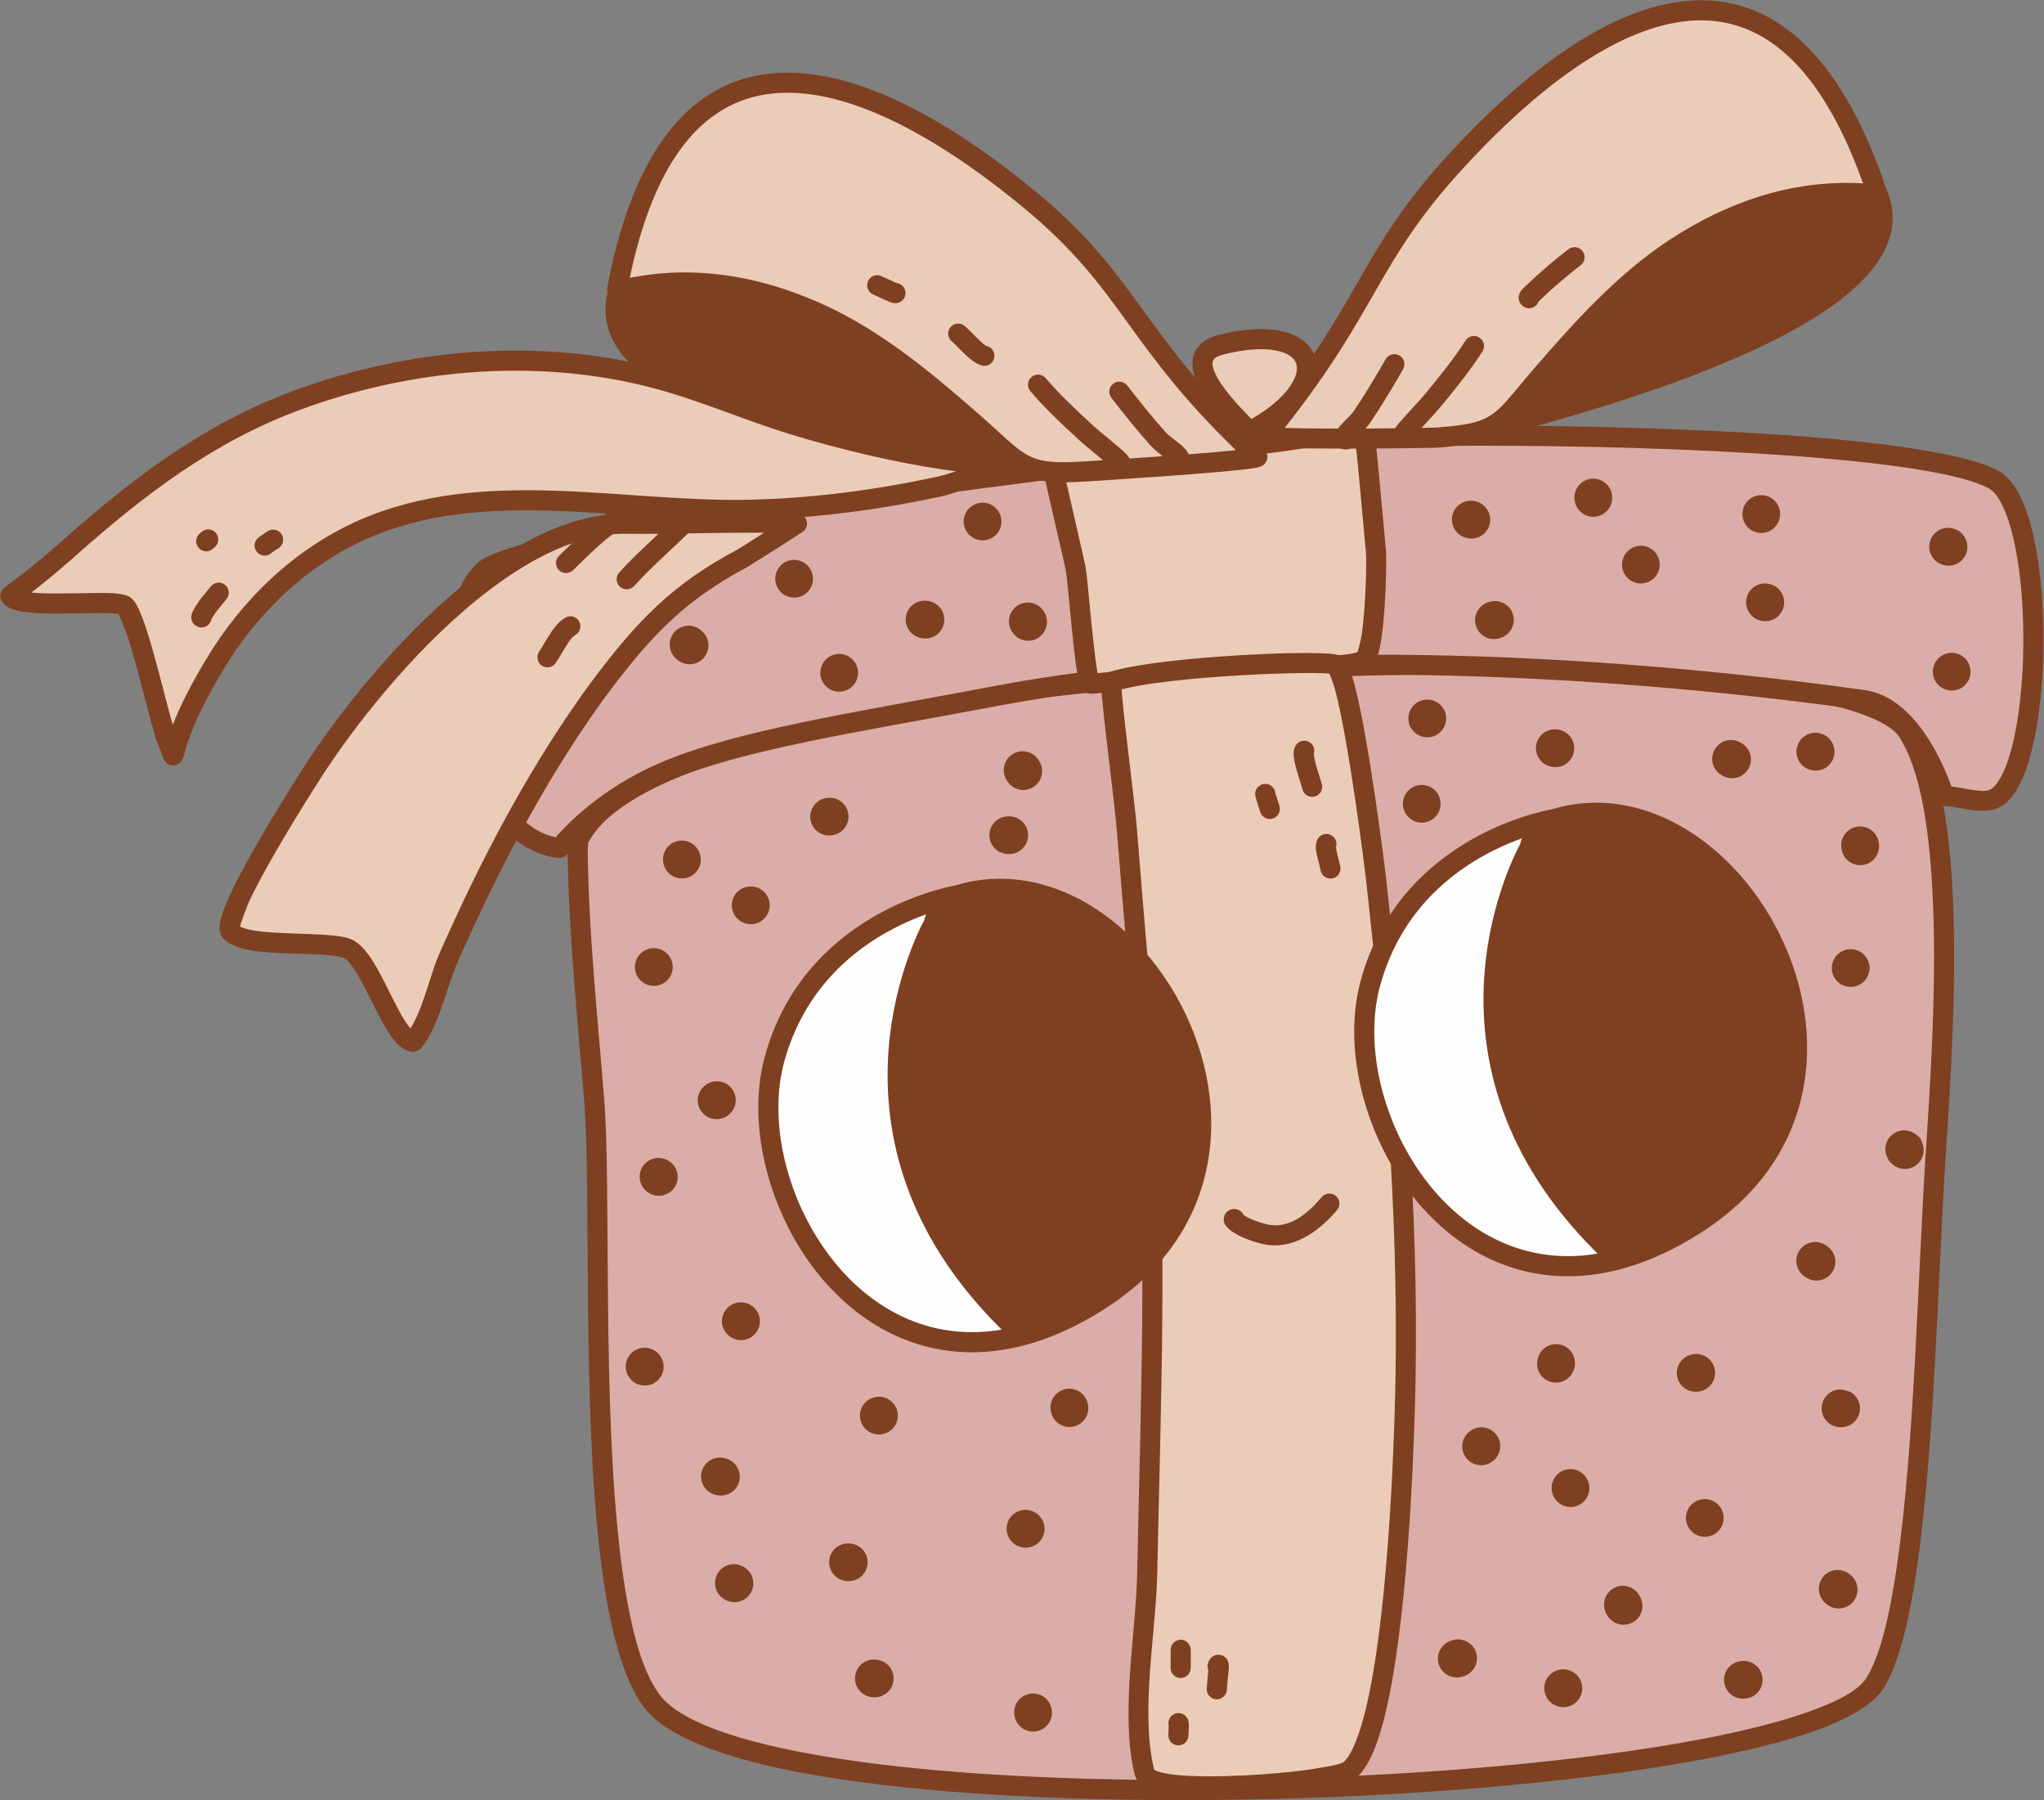
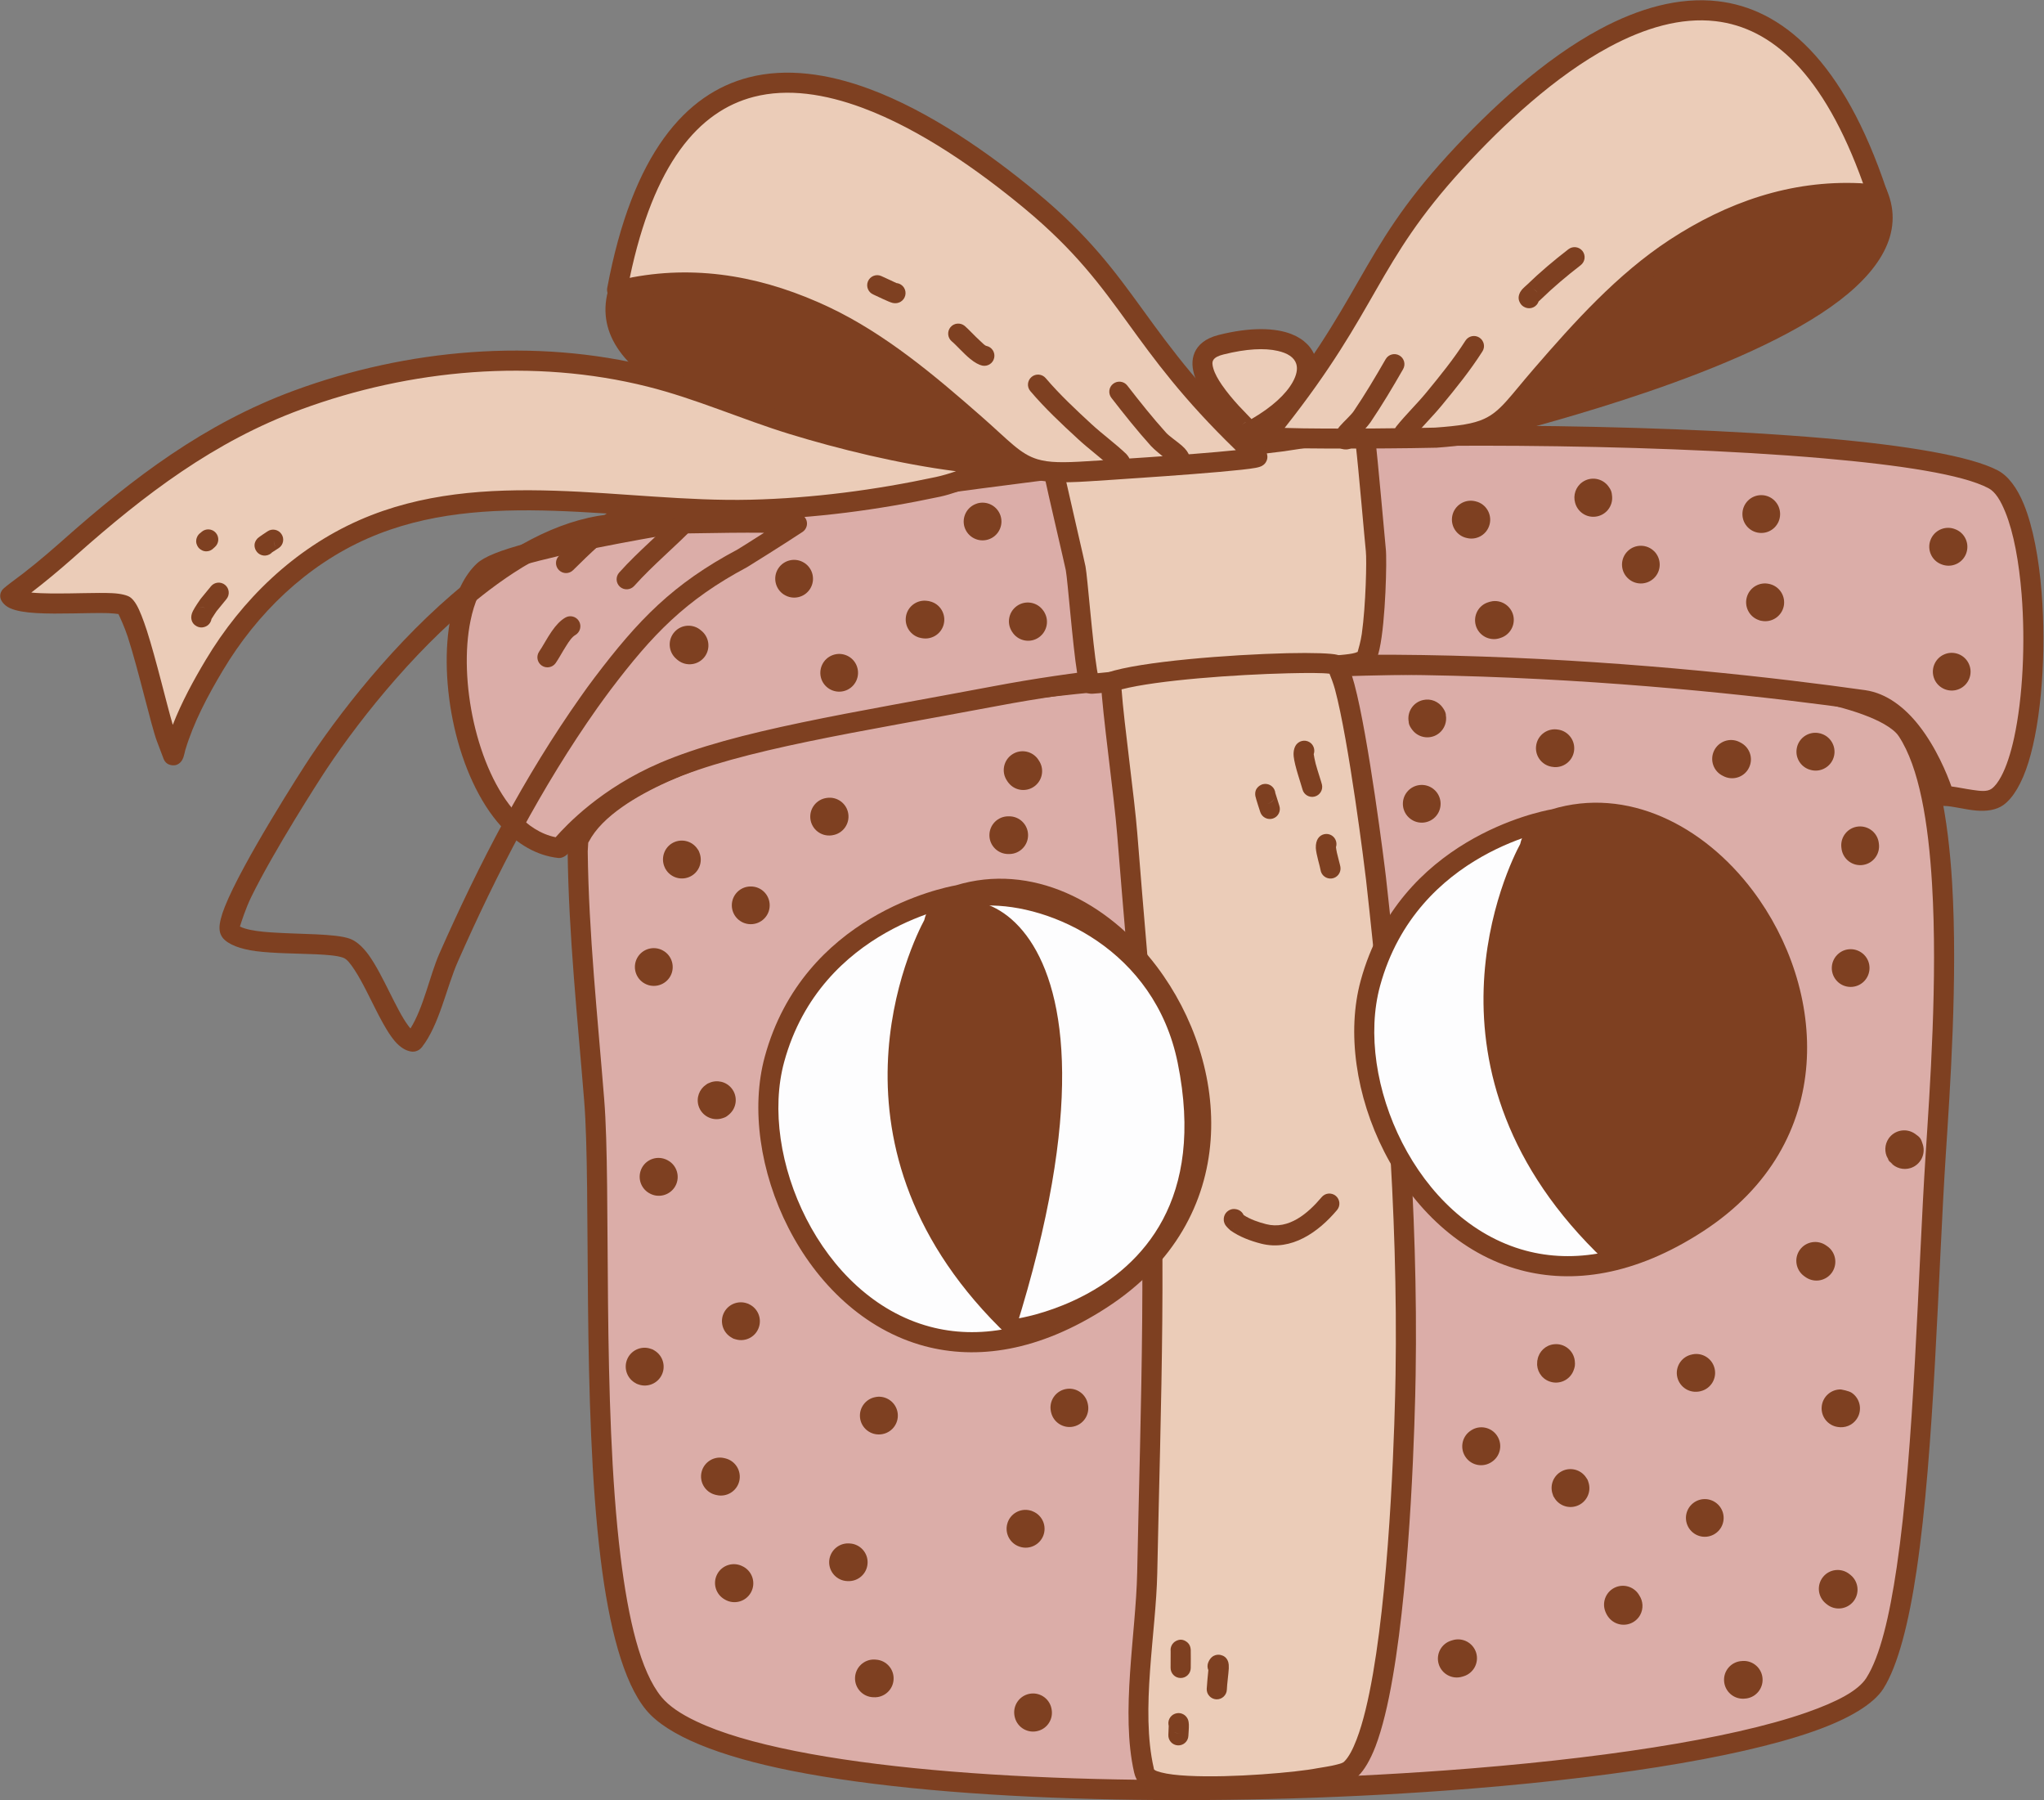
<svg xmlns="http://www.w3.org/2000/svg" width="100%" height="100%" viewBox="0 0 3389 2984" version="1.1" xml:space="preserve" style="fill-rule:evenodd;clip-rule:evenodd;stroke-linejoin:round;stroke-miterlimit:2;">
  <rect x="0" y="0" width="3389" height="2984" fill="#808080" stroke="none" />
  <g transform="matrix(1,0,0,1,-61464,-26020)">
    <g transform="matrix(1,0,0,1,-0.333,0)">
      <g id="Gift-02" transform="matrix(1,0,0,1,36625.1,7147.2)">
        <g transform="matrix(1,0,0,1,-21925.7,4047.7)">
          <path d="M47726.5,16212.4C47722.5,16210.8 47722.8,16236.3 47722.8,16236.7C47724.5,16374.1 47739.1,16511.7 47750.1,16648.5C47766.9,16856.5 47727.7,17501.5 47849,17648.8C48036.3,17876.2 49750.5,17809.4 49873.5,17615.3C49951.6,17492 49956.2,17020.7 49974.3,16741C49986,16559.2 50014.7,16169.4 49927.1,16036.4C49803.6,15848.9 47891.1,15897 47726.5,16212.4Z" style="fill:rgb(219,173,168);" />
        </g>
        <g transform="matrix(1,0,0,1,-21925.7,4047.7)">
          <path d="M47714,16200.5L47713.6,16201C47711.6,16203 47709,16207 47707.7,16212.9C47706,16220.9 47706.1,16236.6 47706.1,16236.9C47707.8,16374.7 47722.5,16512.7 47733.5,16649.8C47745.3,16795.6 47729.6,17155.6 47760.8,17409.1C47774.6,17521.7 47798.4,17613.6 47836.1,17659.4C47871.3,17702.1 47957.5,17736.5 48077.1,17760.3C48345.3,17813.8 48784.5,17820.7 49162.9,17793.1C49415.9,17774.6 49641.7,17740.6 49771.4,17695.1C49831.4,17674.1 49871.5,17649.5 49887.6,17624.2C49911.8,17585.9 49929.8,17515.4 49942.8,17427.4C49972.2,17228.5 49978.3,16938.2 49990.9,16742.1C49998,16632.5 50011.1,16447.7 50001.6,16288.5C49995,16179.4 49977.2,16082.2 49941.1,16027.3C49924.9,16002.7 49881.5,15980.1 49815.7,15963C49674.2,15926.2 49425.1,15908.1 49146.5,15909.9C48729.4,15912.4 48246,15959.2 47959.5,16052C47834.8,16092.5 47746.9,16143 47714,16200.5ZM47740.2,16222C47740.6,16221.4 47741,16220.8 47741.3,16220.1C47752.1,16199.5 47771.4,16180.3 47797.5,16162.1C47839.3,16132.9 47898.3,16106.9 47969.8,16083.7C48253.9,15991.7 48733.1,15945.7 49146.7,15943.2C49421.7,15941.5 49667.7,15959 49807.3,15995.3C49841.7,16004.2 49869.4,16014.2 49889.1,16025.5C49900.1,16031.9 49908.5,16038.4 49913.2,16045.6C49947.1,16097 49962.2,16188.4 49968.3,16290.5C49977.8,16448.2 49964.6,16631.4 49957.6,16739.9C49945,16935.3 49939.1,17224.4 49909.8,17422.5C49897.7,17504.6 49882.1,17570.7 49859.4,17606.4C49845.9,17627.7 49810.8,17646 49760.4,17663.7C49632.5,17708.5 49409.8,17741.6 49160.4,17759.8C48785.2,17787.2 48349.6,17780.7 48083.6,17727.6C48016.5,17714.2 47960.4,17698 47919.2,17678.3C47893.6,17666.2 47874.1,17653 47861.8,17638.2C47826.8,17595.6 47806.7,17509.6 47793.8,17405.1C47762.8,17152 47778.5,16792.6 47766.7,16647.2C47755.8,16510.7 47741.1,16373.5 47739.4,16236.5L47740.2,16222ZM47724.4,16229C47723,16228.8 47721.6,16228.4 47720.2,16227.8C47721.5,16228.4 47723,16228.8 47724.4,16229Z" style="fill:rgb(126,64,33);" />
        </g>
        <g transform="matrix(1,0,0,1,-18618,5533.93)">
          <path d="M44866,15897.3C44864.7,15897.2 44865.3,15897.3 44864.2,15897.2C44847,15896.7 44832.6,15910.3 44832,15927.5C44831.5,15944.7 44845.1,15959.2 44862.3,15959.7C44862.8,15959.7 44862.5,15959.7 44863,15959.7C44880.3,15960.5 44894.9,15947.2 44895.7,15930C44896.6,15912.8 44883.2,15898.1 44866,15897.3Z" style="fill:rgb(126,64,33);" />
        </g>
        <g transform="matrix(1,0,0,1,-18618,5533.93)">
          <path d="M44659.7,15756.2C44659.1,15756.1 44659.3,15756.2 44658.8,15756C44642.1,15751.6 44625,15761.6 44620.6,15778.3C44616.2,15795 44626.2,15812.1 44642.9,15816.5C44644.4,15816.9 44643.6,15816.6 44645.4,15817.1C44662.2,15821 44679,15810.6 44683,15793.8C44686.9,15777 44676.5,15760.2 44659.7,15756.2Z" style="fill:rgb(126,64,33);" />
        </g>
        <g transform="matrix(1,0,0,1,-18618,5533.93)">
          <path d="M44910.1,15654.4L44909.7,15654.5L44909.2,15654.6C44892.8,15657.3 44881.3,15672.4 44883.2,15689C44885.2,15706.1 44900.7,15718.4 44917.9,15716.4C44919.6,15716.2 44918.7,15716.4 44920.6,15716C44937.5,15712.7 44948.6,15696.3 44945.3,15679.4C44942.1,15662.9 44926.5,15652 44910.1,15654.4ZM44910.1,15654.4L44909.6,15654.5L44909.2,15654.6L44908.6,15654.7L44909.6,15654.5L44910.7,15654.4L44910.1,15654.4Z" style="fill:rgb(126,64,33);" />
        </g>
        <g transform="matrix(1,0,0,1,-18618,5533.93)">
          <path d="M44690.3,15936.1C44689.3,15935.6 44689.7,15935.8 44688.9,15935.4C44673.7,15927.2 44654.7,15932.8 44646.5,15948C44638.3,15963.2 44644,15982.1 44659.2,15990.3C44659.5,15990.5 44659.3,15990.4 44659.7,15990.6C44674.7,15999.1 44693.8,15993.7 44702.2,15978.7C44710.7,15963.6 44705.3,15944.6 44690.3,15936.1Z" style="fill:rgb(126,64,33);" />
        </g>
        <g transform="matrix(1,0,0,1,-18618,5533.93)">
          <path d="M44909.7,16089.9C44908.9,16089.8 44908,16089.8 44907.2,16089.7C44889.9,16089.1 44875.5,16102.7 44874.9,16119.9C44874.3,16137.1 44887.8,16151.6 44905,16152.2C44905.2,16152.2 44905.4,16152.2 44905.5,16152.2C44922.7,16153.4 44937.7,16140.3 44938.8,16123.1C44940,16105.9 44926.9,16091 44909.7,16089.9Z" style="fill:rgb(126,64,33);" />
        </g>
        <g transform="matrix(1,0,0,1,-18618,5533.93)">
          <path d="M45200.8,16172.1C45198.2,16156 45183.5,16144.5 45167,16146.1C45149.8,16147.8 45137.3,16163.1 45138.9,16180.2C45139.1,16182.5 45139.5,16184.3 45140.1,16186.5C45144.8,16203.1 45162.2,16212.7 45178.7,16207.9C45194.4,16203.5 45203.8,16187.8 45200.8,16172.1ZM45201,16172.8L45201.1,16174.2C45201.1,16173.7 45201,16173.3 45201,16172.8ZM45200.7,16171.2L45200.8,16171.9L45200.8,16171.7L45200.7,16171.2ZM45200.6,16170.8C45200.5,16170.3 45200.3,16169.8 45200.2,16169.3L45200.6,16170.8Z" style="fill:rgb(126,64,33);" />
        </g>
        <g transform="matrix(1,0,0,1,-18618,5533.93)">
          <path d="M45146.8,15902.3L45147.8,15902.7L45148.6,15902.9C45164,15907.7 45180.7,15899.9 45186.9,15884.7C45193.3,15868.7 45185.6,15850.5 45169.6,15844.1C45166.8,15842.9 45168.1,15843.4 45165.6,15842.7C45149,15838.2 45131.8,15848 45127.3,15864.7C45123,15880.5 45131.6,15896.8 45146.8,15902.3ZM45146.8,15902.3L45147.4,15902.5L45147.7,15902.6L45148.6,15902.9L45149.2,15903C45148.6,15902.9 45148,15902.7 45147.4,15902.5L45146.2,15902L45146.8,15902.3Z" style="fill:rgb(126,64,33);" />
        </g>
        <g transform="matrix(1,0,0,1,-18618,5533.93)">
          <path d="M45930.5,15762.2C45944,15753.4 45948.7,15735.6 45940.9,15721.2C45932.7,15706 45913.7,15700.3 45898.6,15708.5C45897.1,15709.3 45895.8,15710.2 45894.4,15711.2C45880.5,15721.4 45877.5,15741 45887.8,15754.9C45897.7,15768.5 45916.7,15771.6 45930.5,15762.2ZM45930,15762.5L45929.8,15762.6L45929.9,15762.6L45930,15762.5Z" style="fill:rgb(126,64,33);" />
        </g>
        <g transform="matrix(1,0,0,1,-18618,5533.93)">
          <path d="M46006.5,15592.5C46006.1,15593.9 46005.9,15595.3 46005.9,15596.7C46004.7,15610.2 46012.4,15623.4 46025.6,15628.5C46041.7,15634.8 46059.8,15626.9 46066.1,15610.9C46068.5,15604.7 46069,15601.5 46068.3,15594.8C46066.5,15577.7 46051.1,15565.2 46033.9,15567.1C46019.8,15568.5 46008.9,15579.2 46006.5,15592.5ZM46006.1,15594.7C46006.5,15592.5 46007.1,15590.2 46007.9,15588C46007.3,15589.7 46006.8,15591.2 46006.5,15592.5L46006.3,15593.6L46006.1,15594.7L46006,15595.7L46005.9,15596.7C46005.8,15598.1 46005.9,15599.6 46006.1,15601.4C46005.9,15599.1 46005.9,15596.9 46006.1,15594.7Z" style="fill:rgb(126,64,33);" />
        </g>
        <g transform="matrix(1,0,0,1,-18618,5533.93)">
          <path d="M46263.6,15583.8L46263.3,15583.9L46262.9,15584C46246.6,15587 46235.4,15602.4 46237.7,15619C46240.2,15636.1 46256,15648 46273.1,15645.6C46275.7,15645.2 46274.4,15645.5 46277.2,15644.8C46293.9,15640.7 46304.2,15623.7 46300,15607C46296,15590.7 46279.9,15580.6 46263.6,15583.8ZM46263.6,15583.8L46263.2,15583.9L46262.9,15584L46262.2,15584.1L46263.2,15583.9L46264.3,15583.7L46263.6,15583.8Z" style="fill:rgb(126,64,33);" />
        </g>
        <g transform="matrix(1,0,0,1,-18618,5533.93)">
          <path d="M46032,15816.7L46032.4,15818.1C46032.8,15819.2 46032.8,15819.1 46033.4,15820.1L46034.2,15821.3C46041.5,15834 46057,15840.1 46071.3,15835.2C46087.7,15829.6 46096.4,15811.8 46090.8,15795.5C46089.1,15790.5 46090.2,15792.9 46087.3,15788.4C46078,15773.9 46058.7,15769.7 46044.2,15779C46031.4,15787.2 46026.6,15803.1 46032,15816.7ZM46032,15816.7L46032.5,15818L46032.8,15818.6L46032.8,15818.7L46033,15819L46033.2,15819.4L46033.2,15819.6L46033.5,15820.1L46034.2,15821.3L46034.8,15822.2C46034.2,15821.3 46033.7,15820.5 46033.2,15819.6L46033,15819L46032.8,15818.6C46032.4,15817.7 46032,15816.7 46031.6,15815.8L46032,15816.7Z" style="fill:rgb(126,64,33);" />
        </g>
        <g transform="matrix(1,0,0,1,-18618,5533.93)">
          <path d="M45865.5,16057.7C45864.9,16057.9 45864.3,16058.1 45863.6,16058.3C45847.1,16063.2 45837.7,16080.6 45842.6,16097.1C45847.5,16113.6 45864.9,16123.1 45881.4,16118.2C45882.3,16117.9 45883.2,16117.7 45884.1,16117.4C45900.5,16112.3 45909.8,16094.8 45904.7,16078.3C45899.5,16061.8 45882,16052.6 45865.5,16057.7Z" style="fill:rgb(126,64,33);" />
        </g>
        <g transform="matrix(1,0,0,1,-18618,5533.93)">
-           <path d="M46060.1,16108C46045.2,16102.3 46028.1,16108.8 46020.9,16123.3C46013.2,16138.8 46019.6,16157.6 46035,16165.2C46037.5,16166.4 46040.9,16167.4 46040.9,16167.4C46040.9,16167.4 46038.6,16166.8 46037.3,16166.2C46053.2,16172.9 46071.5,16165.4 46078.2,16149.5C46084.9,16133.6 46077.4,16115.2 46061.5,16108.6C46061.1,16108.4 46060.6,16108.2 46060.1,16108Z" style="fill:rgb(126,64,33);" />
-         </g>
+           </g>
        <g transform="matrix(1,0,0,1,-18618,5533.93)">
          <path d="M46175.3,15983.5C46167.9,15970.2 46151.6,15963.9 46136.9,15969.5C46120.8,15975.6 46112.7,15993.7 46118.8,16009.8C46121.7,16017.5 46126.6,16024 46134.2,16028.2C46149.4,16036.5 46168.4,16030.9 46176.7,16015.8C46182.4,16005.3 46181.5,15992.9 46175.3,15983.5Z" style="fill:rgb(126,64,33);" />
        </g>
        <g transform="matrix(1,0,0,1,-18618,5533.93)">
          <path d="M46525.7,15949.7C46525.1,15949.2 46524.5,15948.7 46523.8,15948.2C46510.4,15937.4 46490.7,15939.4 46479.9,15952.8C46469,15966.2 46471.1,15985.9 46484.5,15996.8C46485,15997.2 46485.5,15997.6 46486,15998C46499.3,16009 46519,16007 46530,15993.7C46540.9,15980.4 46539,15960.7 46525.7,15949.7Z" style="fill:rgb(126,64,33);" />
        </g>
        <g transform="matrix(1,0,0,1,-18618,5533.93)">
          <path d="M46343.7,16092.4C46344.2,16092.3 46344.7,16092.2 46345.1,16092.2C46327.9,16093.2 46314.7,16108 46315.8,16125.2C46316.8,16142.4 46331.6,16155.6 46348.8,16154.6C46350.2,16154.5 46351.7,16154.4 46353.1,16154.2C46370.2,16151.6 46381.9,16135.6 46379.3,16118.6C46376.7,16101.5 46360.8,16089.8 46343.7,16092.4Z" style="fill:rgb(126,64,33);" />
        </g>
        <g transform="matrix(1,0,0,1,-18618,5533.93)">
          <path d="M46280.6,15886.1C46280.6,15886.1 46280.7,15886.1 46280.7,15886.1C46297.8,15887.8 46313.2,15875.3 46314.9,15858.2C46316.7,15841 46304.1,15825.7 46287,15823.9C46287,15823.9 46287,15823.9 46287,15823.9C46269.8,15822.2 46254.5,15834.7 46252.7,15851.8C46251,15869 46263.5,15884.3 46280.6,15886.1Z" style="fill:rgb(126,64,33);" />
        </g>
        <g transform="matrix(1,0,0,1,-18618,5533.93)">
          <path d="M46509.6,15642C46493,15641.6 46478.8,15654.3 46477.6,15671.1C46476.4,15687.5 46488.2,15701.9 46504.2,15704.2C46516,15706.3 46528.6,15701.6 46535.7,15691C46545.4,15676.8 46541.7,15657.3 46527.5,15647.6C46522.5,15644.2 46509.9,15642.1 46509.6,15642ZM46509.6,15642L46511,15642.1C46510.5,15642.1 46509.6,15642 46509.6,15642L46509.6,15642Z" style="fill:rgb(126,64,33);" />
        </g>
        <g transform="matrix(1,0,0,1,-18618,5533.93)">
          <path d="M46486.1,15404.1C46485.7,15403.9 46485.4,15403.7 46485.1,15403.4C46471,15393.4 46451.5,15396.6 46441.4,15410.6C46431.4,15424.6 46434.6,15444.1 46448.6,15454.2C46449.7,15455 46450.8,15455.7 46451.9,15456.5C46466.4,15465.9 46485.7,15461.8 46495.2,15447.4C46504.6,15432.9 46500.5,15413.5 46486.1,15404.1Z" style="fill:rgb(126,64,33);" />
        </g>
        <g transform="matrix(1,0,0,1,-18618,5533.93)">
          <path d="M46587.2,15259.2C46588.4,15262.4 46589.8,15264.2 46592.4,15266.4C46600.3,15275 46612.8,15278.8 46624.8,15275.1C46641.2,15270 46650.4,15252.4 46645.3,15236C46642.2,15226 46641,15224.2 46632.2,15218.1C46618,15208.3 46598.6,15211.8 46588.7,15226C46581.7,15236.2 46581.5,15249.1 46587.2,15259.2ZM46589.4,15262.6C46587.8,15260.2 46586.5,15257.5 46585.6,15254.6C46586.2,15256.4 46586.7,15257.9 46587.2,15259.2C46587.9,15260.4 46588.6,15261.5 46589.4,15262.6C46590.3,15263.9 46591.3,15265.2 46592.4,15266.4C46593.5,15267.3 46594.9,15268.3 46596.6,15269.5C46593.8,15267.5 46591.4,15265.2 46589.4,15262.6Z" style="fill:rgb(126,64,33);" />
        </g>
        <g transform="matrix(1,0,0,1,-18618,5533.93)">
          <path d="M46547.6,14965.8C46547.6,14965.8 46547.6,14965.8 46547.6,14965.8C46559.9,14953.6 46560.1,14933.8 46548,14921.6C46535.8,14909.3 46516,14909.1 46503.8,14921.2C46503.7,14921.3 46503.7,14921.3 46503.7,14921.3C46491.4,14933.4 46491.3,14953.2 46503.4,14965.5C46515.5,14977.8 46535.3,14977.9 46547.6,14965.8Z" style="fill:rgb(126,64,33);" />
        </g>
        <g transform="matrix(1,0,0,1,-18618,5533.93)">
          <path d="M46572.4,14736.9C46570.7,14719.8 46555.5,14707.3 46538.3,14708.9C46521.2,14710.5 46508.6,14725.7 46510.2,14742.9C46510.3,14744.3 46510.5,14745.6 46510.7,14746.9C46513.6,14763.9 46529.7,14775.4 46546.7,14772.5C46563.6,14769.7 46575,14753.8 46572.4,14736.9Z" style="fill:rgb(126,64,33);" />
        </g>
        <g transform="matrix(1,0,0,1,-18618,5533.93)">
          <path d="M46342.7,14569.6L46340.9,14568.6C46325.4,14561.1 46306.7,14567.7 46299.2,14583.2C46291.7,14598.8 46298.2,14617.5 46313.8,14624.9C46314.7,14625.4 46315.5,14625.8 46316.4,14626.2C46332.2,14633.2 46350.7,14626.1 46357.6,14610.3C46364.5,14594.9 46357.8,14576.9 46342.7,14569.6Z" style="fill:rgb(126,64,33);" />
        </g>
        <g transform="matrix(1,0,0,1,-18618,5533.93)">
          <path d="M46458.6,14614.9L46458.8,14615L46459.3,14615.1L46459.6,14615.1L46459.6,14615.1L46459.7,14615.2L46459.7,14615.2L46459.7,14615.2C46474.3,14619.1 46490,14611.8 46496.3,14597.5C46503.2,14581.7 46496,14563.3 46480.2,14556.3C46477.1,14554.9 46474.8,14554.3 46471.3,14553.8C46454.2,14551.5 46438.4,14563.5 46436.1,14580.6C46433.9,14596.2 46443.8,14610.8 46458.6,14614.9ZM46460.7,14615.4L46461.1,14615.5L46460,14615.2L46460.7,14615.4ZM46457,14614.4L46458.6,14614.9L46459.3,14615.1L46459.4,14615.1L46458.1,14614.7L46456.6,14614.2L46457,14614.4Z" style="fill:rgb(126,64,33);" />
        </g>
        <g transform="matrix(1,0,0,1,-18618,5533.93)">
          <path d="M46040.9,14548.3L46040.7,14548.3C46023.7,14545.2 46007.4,14556.5 46004.4,14573.5C46001.3,14590.5 46012.6,14606.7 46029.6,14609.8C46031.2,14610.1 46032.7,14610.3 46034.3,14610.4C46051.5,14611.4 46066.3,14598.3 46067.3,14581.1C46068.3,14564.8 46056.6,14550.7 46040.9,14548.3Z" style="fill:rgb(126,64,33);" />
        </g>
        <g transform="matrix(1,0,0,1,-18618,5533.93)">
          <path d="M45854.5,14524.4C45854.6,14523.6 45854.7,14519.3 45849.5,14512.1C45842.5,14501.9 45829.8,14496.3 45817,14499.2C45800.1,14502.8 45789.4,14519.5 45793.1,14536.4C45793,14535.7 45792.9,14535 45792.9,14535C45792.9,14535 45792,14540.2 45799.4,14549.4C45810.2,14562.8 45829.9,14565 45843.3,14554.2C45852.5,14546.8 45856.4,14535.2 45854.5,14524.4ZM45849.5,14512.1C45849,14511.5 45848.6,14510.9 45848.1,14510.2C45849.9,14512.5 45851.3,14514.9 45852.4,14517.3C45853.1,14519.1 45853.8,14521 45854.2,14523C45854.4,14523.8 45854.5,14524.5 45854.5,14524.5L45854.5,14524.4C45854.1,14522 45853.4,14519.6 45852.4,14517.3C45851.6,14515.5 45850.6,14513.7 45849.5,14512.1Z" style="fill:rgb(126,64,33);" />
        </g>
        <g transform="matrix(1,0,0,1,-18618,5533.93)">
          <path d="M45834,14646.8C45833.9,14646.8 45833.9,14646.8 45833.9,14646.7C45820.4,14636 45800.7,14638.3 45790,14651.8C45779.3,14665.3 45781.5,14685 45795.1,14695.7C45795.1,14695.7 45795.1,14695.7 45795.1,14695.7C45808.6,14706.5 45828.3,14704.2 45839,14690.7C45849.7,14677.2 45847.5,14657.5 45834,14646.8Z" style="fill:rgb(126,64,33);" />
        </g>
        <g transform="matrix(1,0,0,1,-18618,5533.93)">
          <path d="M45179.4,14599.1L45178.8,14598.1C45169.2,14583.7 45149.8,14579.8 45135.4,14589.4C45121.1,14598.9 45117.1,14618.3 45126.7,14632.7C45127.6,14634.1 45128.6,14635.6 45129.7,14636.9C45140.6,14650.3 45160.3,14652.2 45173.6,14641.3C45186.4,14630.8 45188.8,14612.4 45179.4,14599.1Z" style="fill:rgb(126,64,33);" />
        </g>
        <g transform="matrix(1,0,0,1,-18618,5533.93)">
          <path d="M45130.2,14692C45129.7,14692 45129.2,14692 45128.8,14692C45111.5,14692.1 45097.6,14706.2 45097.7,14723.5C45097.8,14740.7 45111.9,14754.6 45129.1,14754.5C45129.7,14754.5 45130.3,14754.5 45130.9,14754.5C45148.1,14754.3 45162,14740.2 45161.8,14722.9C45161.6,14705.7 45147.5,14691.8 45130.2,14692Z" style="fill:rgb(126,64,33);" />
        </g>
        <g transform="matrix(1,0,0,1,-18618,5533.93)">
          <path d="M44828.1,14661.5C44828.1,14661.5 44828.1,14661.5 44828.1,14661.5C44810.9,14663.7 44798.8,14679.3 44800.9,14696.4C44803,14713.5 44818.6,14725.7 44835.8,14723.6C44836.8,14723.4 44836.2,14723.5 44837.6,14723.3C44854.6,14720.7 44866.3,14704.7 44863.7,14687.7C44861.1,14670.6 44845.1,14658.9 44828.1,14661.5Z" style="fill:rgb(126,64,33);" />
        </g>
        <g transform="matrix(1,0,0,1,-18618,5533.93)">
          <path d="M44559.3,14776.5L44559.7,14777.4C44560,14778.3 44560,14778.2 44560.5,14779L44561,14779.8C44568.8,14792.9 44585.2,14798.6 44599.7,14792.7C44615.7,14786.2 44623.3,14768 44616.8,14752C44615.2,14748 44616.2,14749.9 44613.8,14746.3C44604.3,14731.9 44585,14727.9 44570.5,14737.3C44557.5,14745.9 44553,14762.7 44559.3,14776.5ZM44559.3,14776.5L44560,14777.9L44560.1,14778.2L44560.3,14778.5L44561,14779.8L44561.6,14780.6C44561.1,14779.8 44560.6,14779 44560.1,14778.2C44559.7,14777.3 44559.3,14776.5 44559,14775.6L44559.3,14776.5Z" style="fill:rgb(126,64,33);" />
        </g>
        <g transform="matrix(1,0,0,1,-18618,5533.93)">
          <path d="M44702.3,14808.3C44702.2,14808.3 44702,14808.3 44701.9,14808.3C44684.7,14808.2 44670.6,14822.2 44670.6,14839.5C44670.6,14856.7 44684.5,14870.7 44701.8,14870.8C44701.9,14870.8 44702,14870.8 44702.1,14870.8C44719.3,14870.8 44733.4,14856.9 44733.4,14839.6C44733.5,14822.4 44719.6,14808.3 44702.3,14808.3Z" style="fill:rgb(126,64,33);" />
        </g>
        <g transform="matrix(1,0,0,1,-18618,5533.93)">
          <path d="M44523.7,14967.7C44523.8,14967.7 44523.8,14967.7 44523.9,14967.8C44538.2,14977.4 44557.6,14973.6 44567.3,14959.3C44576.9,14945 44573.1,14925.5 44558.8,14915.9C44558.7,14915.9 44558.7,14915.8 44558.6,14915.8C44544.3,14906.2 44524.9,14910 44515.2,14924.3C44505.6,14938.6 44509.4,14958 44523.7,14967.7Z" style="fill:rgb(126,64,33);" />
        </g>
        <g transform="matrix(1,0,0,1,-18618,5533.93)">
          <path d="M44633.1,15133.9C44630.8,15134.7 44629.6,15135.5 44627.8,15136.9C44616.7,15144.4 44611.3,15158.6 44615.5,15172.1C44620.6,15188.5 44638.2,15197.7 44654.6,15192.6C44660.7,15190.7 44661.6,15189.9 44665.6,15186.6C44679,15175.7 44681,15156 44670.1,15142.7C44661,15131.5 44645.7,15128.3 44633.1,15133.9ZM44629.7,15135.7C44631.6,15134.6 44633.7,15133.6 44636,15132.9C44634.9,15133.3 44633.9,15133.6 44633.1,15133.9C44632,15134.4 44630.8,15135 44629.7,15135.7L44628.8,15136.2L44627.8,15136.9L44626.1,15138.2C44627.4,15137.2 44627.3,15137.3 44628.7,15136.3L44629.7,15135.7Z" style="fill:rgb(126,64,33);" />
        </g>
        <g transform="matrix(1,0,0,1,-18618,5533.93)">
          <path d="M44534.6,15317.2C44548.7,15324.9 44566.6,15320.6 44575.7,15307C44585,15292.9 44581.4,15273.9 44567.6,15264.2C44566.6,15263.5 44562.5,15260.8 44557.9,15259.5C44541.3,15254.6 44523.9,15264.1 44519.1,15280.6C44514.8,15295.2 44521.6,15310.4 44534.6,15317.2ZM44567.6,15264.2L44567.9,15264.4C44567.9,15264.4 44567.2,15263.9 44566.8,15263.7L44567.6,15264.2Z" style="fill:rgb(126,64,33);" />
        </g>
        <g transform="matrix(1,0,0,1,-18618,5533.93)">
          <path d="M44700,15501.1L44699,15500.5C44698,15500 44698.1,15500 44697.1,15499.7L44695.8,15499.3C44681.8,15494.4 44665.9,15500.1 44658.3,15513.4C44649.8,15528.4 44655.1,15547.5 44670.1,15556C44674.3,15558.4 44672,15557.4 44676.9,15558.9C44693.5,15563.9 44710.9,15554.5 44715.8,15537.9C44720.2,15523.2 44713.3,15507.8 44700,15501.1ZM44695.8,15499.3L44694.9,15499C44695.8,15499.3 44696.7,15499.6 44697.6,15500L44698.1,15500.2L44698.1,15500.2C44699,15500.6 44700,15501.1 44700.9,15501.6L44700,15501.1L44699.3,15500.7L44697.9,15500.1L44697.6,15500L44696.6,15499.6L44695.8,15499.3Z" style="fill:rgb(126,64,33);" />
        </g>
        <g transform="matrix(1,0,0,1,-18618,5533.93)">
          <path d="M44511.1,15631.6L44512.1,15632.2C44512.9,15632.6 44512.7,15632.6 44513.7,15633L44514.5,15633.2C44528.5,15639 44545,15633.8 44553.1,15620.4C44562,15605.6 44557.2,15586.4 44542.4,15577.5C44538.4,15575.1 44540.3,15576.1 44536.4,15574.7C44520.2,15568.9 44502.3,15577.4 44496.5,15593.6C44491.3,15608.4 44497.7,15624.4 44511.1,15631.6ZM44511.1,15631.6C44511.6,15631.9 44512.1,15632.2 44512.7,15632.4C44513.3,15632.7 44513.9,15633 44514.5,15633.2L44515.5,15633.6C44514.5,15633.2 44513.6,15632.8 44512.7,15632.4C44511.8,15632 44511,15631.6 44510.2,15631.1L44511.1,15631.6Z" style="fill:rgb(126,64,33);" />
        </g>
        <g transform="matrix(1,0,0,1,-18618,5533.93)">
          <path d="M45260.9,15666.2C45257.9,15650.2 45242.9,15639 45226.5,15641C45209.3,15643.1 45197.1,15658.7 45199.2,15675.8C45199.5,15678.3 45200,15680.4 45200.8,15682.9C45206.2,15699.2 45223.9,15708.1 45240.2,15702.7C45255.6,15697.6 45264.4,15681.7 45260.9,15666.2ZM45261,15667L45261.2,15668.3C45261.2,15667.8 45261.1,15667.4 45261,15667ZM45260.7,15665.2L45260.8,15665.8L45260.8,15665.7L45260.7,15665.2ZM45260.5,15664.6C45260.4,15664.2 45260.2,15663.7 45260.1,15663.2L45260.5,15664.6Z" style="fill:rgb(126,64,33);" />
        </g>
        <g transform="matrix(1,0,0,1,-21925.7,4047.7)">
          <path d="M49987.7,16144.4C49988.9,16144.1 49942.9,15998 49855.1,15985.6C49565.5,15944.8 48937.2,15880.6 48416.8,15978.7C48180.1,16023.3 47990.3,16051.5 47865.9,16104.9C47750.8,16154.2 47693.9,16230.9 47692.4,16230.7C47532,16212.5 47473.1,15857.9 47567.3,15771.1C47643.7,15700.6 48750.7,15571.6 48909.4,15556.2C49095.6,15538.1 49922.9,15541.8 50069.8,15619.7C50158.1,15666.5 50156.5,16088.8 50076.8,16146C50055.3,16161.5 50012.4,16144.4 49987.7,16144.4Z" style="fill:rgb(219,173,168);" />
        </g>
        <g transform="matrix(1,0,0,1,-21925.7,4047.7)">
          <path d="M49971.2,16146.8C49972.4,16154.9 49979.4,16161 49987.7,16161C50002.1,16161 50023,16167.2 50041.9,16168.7C50059.2,16170.1 50075,16167.8 50086.6,16159.5C50103,16147.7 50117.5,16122.9 50128.1,16088.9C50150.1,16018.1 50157.8,15905.6 50150,15807.3C50145.5,15750.5 50135.7,15698.5 50120.8,15661.7C50109.4,15633.5 50094.4,15613.9 50077.6,15605C50032.5,15581.1 49924.9,15563.3 49791,15551.6C49484.6,15524.9 49038.6,15526.9 48907.7,15539.6C48780.6,15552 48045.6,15637.1 47717.5,15706.8C47659,15719.3 47613.2,15731.3 47585.6,15742.3C47571.5,15747.9 47561.6,15753.7 47556,15758.8C47535,15778.2 47520.2,15809.2 47512.4,15847.1C47501.5,15900.1 47503.8,15966.8 47518.1,16030.3C47532.6,16094.3 47559.4,16155 47596.5,16195.5C47622.9,16224.4 47654.5,16243.2 47690.5,16247.3C47691.4,16247.4 47699.3,16248.2 47706.9,16239.7C47717.9,16227.4 47772.4,16163.1 47872.5,16120.2C47996.1,16067.2 48184.7,16039.4 48419.8,15995.1C48938.4,15897.3 49564.3,15961.4 49852.8,16002.1C49880.2,16006 49902.5,16025.6 49920.3,16048.2C49949.5,16085.3 49966.5,16131.4 49970.7,16145.1C49970.9,16145.7 49971.1,16146.3 49971.2,16146.8ZM50000.4,16128.7C49993.3,16108.4 49975.2,16064.1 49946.5,16027.6C49923.3,15998.1 49893.2,15974.2 49857.4,15969.1C49566.8,15928.1 48936.1,15863.8 48413.7,15962.3C48175.5,16007.3 47984.6,16035.9 47859.3,16089.6C47761.4,16131.6 47704.2,16192.6 47686.2,16212.9C47661.4,16207.9 47639.7,16193.4 47621,16173C47587.5,16136.3 47563.8,16081 47550.6,16022.9C47537.4,15964.3 47535,15902.7 47545.1,15853.8C47551.2,15823.8 47561.9,15798.7 47578.6,15783.3C47583.7,15778.6 47594.5,15774.1 47609.8,15768.9C47636.8,15759.6 47676.1,15749.7 47724.4,15739.4C48051.5,15669.9 48784.3,15585.1 48911,15572.8C49040.9,15560.2 49483.9,15558.3 49788.1,15584.8C49916,15596 50019,15611.6 50062,15634.4C50073.5,15640.5 50082.1,15655 50089.9,15674.2C50103.8,15708.5 50112.5,15757 50116.8,15810C50123.2,15890.7 50118.9,15981.4 50104.3,16048.4C50098.7,16074 50091.6,16096 50082.9,16112.2C50078.1,16121.1 50073,16128.2 50067.1,16132.5C50059.4,16138 50047.6,16136.2 50035.8,16134.5C50023.6,16132.8 50011.2,16130.1 50000.4,16128.7ZM49971.3,16141.5C49972.4,16135 49977.3,16129.6 49983.9,16128.1C49979.9,16129 49972.7,16131.6 49971.3,16141.5Z" style="fill:rgb(126,64,33);" />
        </g>
        <g transform="matrix(1,0,0,1,-18618,5533.93)">
          <path d="M44619.3,14383.7C44619.4,14383.8 44619.5,14383.8 44619.6,14383.9C44606.7,14372.5 44586.9,14373.6 44575.5,14386.5C44564,14399.4 44565.2,14419.2 44578.1,14430.6C44579.3,14431.7 44580.5,14432.8 44581.8,14433.7C44595.6,14444.1 44615.2,14441.3 44625.6,14427.5C44635.9,14413.7 44633.1,14394.1 44619.3,14383.7Z" style="fill:rgb(126,64,33);" />
        </g>
        <g transform="matrix(1,0,0,1,-18618,5533.93)">
          <path d="M44757.2,14324.6C44757.2,14324.6 44757.2,14324.6 44757.3,14324.6C44771.9,14333.9 44791.2,14329.5 44800.4,14314.9C44809.6,14300.3 44805.2,14281 44790.7,14271.8C44790.6,14271.8 44790.6,14271.7 44790.5,14271.7C44775.9,14262.5 44756.6,14266.9 44747.4,14281.5C44738.2,14296 44742.6,14315.4 44757.2,14324.6Z" style="fill:rgb(126,64,33);" />
        </g>
        <g transform="matrix(1,0,0,1,-18618,5533.93)">
          <path d="M44986.4,14396.8C45001.2,14399.3 45016.1,14390.9 45021.2,14376.2C45026.8,14359.9 45018.2,14342.1 45001.9,14336.5C44998.8,14335.4 44995.7,14334.8 44992.4,14334.6C44975.2,14333.4 44960.2,14346.3 44959,14363.5C44957.8,14380.2 44970,14394.8 44986.4,14396.8ZM44985.1,14396.6C44983.9,14396.3 44982.6,14395.9 44981.4,14395.5C44982.6,14396 44983.9,14396.3 44985.1,14396.6Z" style="fill:rgb(126,64,33);" />
        </g>
        <g transform="matrix(1,0,0,1,-18618,5533.93)">
          <path d="M44838,14424.7C44838,14424.7 44838,14424.7 44838,14424.7C44821.7,14430.6 44813.4,14448.6 44819.2,14464.8C44825.1,14481 44843.1,14489.4 44859.3,14483.5C44859.3,14483.5 44859.3,14483.5 44859.3,14483.5C44875.5,14477.6 44883.9,14459.7 44878,14443.4C44872.2,14427.2 44854.2,14418.8 44838,14424.7Z" style="fill:rgb(126,64,33);" />
        </g>
        <g transform="matrix(1,0,0,1,-18718.7,5552.18)">
          <path d="M45235.6,14367.2L45235.8,14367.6L45236,14367.8C45244.6,14382 45263,14386.9 45277.6,14378.9C45292.7,14370.5 45298.3,14351.5 45290,14336.4C45288.4,14333.6 45289.2,14334.9 45287.6,14332.6C45277.7,14318.5 45258.2,14315.1 45244.1,14325C45230.4,14334.6 45226.7,14353.2 45235.6,14367.2ZM45235.6,14367.2L45235.7,14367.5L45236,14367.8L45236.4,14368.5L45235.7,14367.5L45235.2,14366.5L45235.6,14367.2Z" style="fill:rgb(126,64,33);" />
        </g>
        <g transform="matrix(1,0,0,1,-7196.26,-4607.51)">
          <path d="M33782.6,24261.1C33781.8,24262.3 33816.7,24410.5 33818.9,24422.3C33823,24443.9 33834.8,24606.4 33843.2,24613.6C33844.7,24614.9 33944.3,24603.3 33952.3,24602.6C34040.9,24595.3 34103,24586.8 34191.7,24585.1C34239.7,24584.1 34282.3,24583.9 34297.7,24573.8C34315,24562.3 34319,24412.5 34316.7,24392.3C34315,24378 34300.4,24207.5 34298.3,24205.3C34297.9,24204.9 34297.5,24204.5 34297,24204.2C34276,24191.4 34183.4,24209.3 34159.6,24212.1C34129,24215.7 34098.4,24219.5 34067.8,24223.4C33983.2,24234.2 33866.7,24247.5 33782.6,24261.1Z" style="fill:rgb(235,204,184);" />
        </g>
        <g transform="matrix(1,0,0,1,-7196.26,-4607.51)">
          <path d="M33779.9,24244.6C33775.2,24245.4 33771,24248.1 33768.5,24252.2C33767.6,24253.5 33766,24256.3 33765.9,24260.9C33765.9,24261.5 33766.1,24264.4 33767,24268.9C33772.1,24293.9 33800.5,24414.8 33802.6,24425.4C33805.8,24442.7 33814,24549.8 33821.4,24595.7C33823.2,24606.9 33825.3,24615.1 33827,24618.9C33828.7,24622.5 33830.8,24624.8 33832.4,24626.2C33833.1,24626.9 33838,24630.7 33847.3,24630.2C33864.7,24629.3 33946.4,24619.9 33953.7,24619.3C34041.9,24611.9 34103.7,24603.5 34192,24601.7C34226.6,24601.1 34258.5,24600.6 34279.9,24596.9C34291.7,24594.9 34300.8,24591.7 34306.9,24587.6C34309.7,24585.8 34312.6,24582.9 34315.1,24578.6C34317.9,24573.8 34320.6,24566 34322.8,24556C34333,24509.6 34335.2,24407.1 34333.2,24390.3C34331.8,24377.5 34319.7,24237.9 34315.8,24208.5C34314.5,24199.1 34310.9,24194.3 34310.3,24193.7C34308.9,24192.3 34307.4,24191 34305.7,24190C34297.7,24185.1 34281.7,24182.5 34262.1,24183.1C34225.6,24184.2 34174.5,24193.6 34157.7,24195.6C34127,24199.2 34096.3,24203 34065.7,24206.9C33980.9,24217.7 33864.2,24231 33779.9,24244.6ZM34283.3,24217.2C34287.7,24253.8 34298.7,24381.9 34300.1,24394.2C34301.7,24407.9 34300.1,24483.2 34293.4,24531C34291.7,24543.1 34287.6,24557.2 34286.5,24560.9C34281.7,24563.2 34274.5,24564.3 34265.6,24565.3C34245.8,24567.6 34219.5,24567.9 34191.3,24568.4C34102.3,24570.1 34039.9,24578.7 33950.9,24586C33944.7,24586.5 33882.9,24593.7 33855.4,24596.2C33855,24594.3 33854.6,24592.3 33854.3,24590.3C33846.8,24544.2 33838.6,24436.6 33835.3,24419.3C33833.5,24409.9 33811.2,24314.4 33802.4,24274.8C33884.5,24262.2 33991.1,24250 34069.9,24240C34100.4,24236.1 34131,24232.3 34161.6,24228.7C34178,24226.7 34227.6,24217.4 34263,24216.4C34269.8,24216.2 34276,24216.3 34281.2,24216.9L34283.3,24217.2Z" style="fill:rgb(126,64,33);" />
        </g>
        <g transform="matrix(1,0,0,1,-19199.7,5465.55)">
          <path d="M45658.6,14241.9C45658.6,14241.9 45658.6,14241.9 45658.6,14242C45642.1,14247.2 45633,14264.8 45638.2,14281.2C45643.5,14297.6 45661,14306.7 45677.5,14301.5C45677.5,14301.5 45677.5,14301.5 45677.5,14301.5C45694,14296.3 45703.1,14278.7 45697.9,14262.3C45692.6,14245.8 45675.1,14236.7 45658.6,14241.9Z" style="fill:rgb(126,64,33);" />
        </g>
        <g transform="matrix(1,0,0,1,-18618,5533.93)">
          <path d="M45889.4,14230.7C45904.8,14234.5 45920.8,14226.1 45926.2,14210.8C45932,14194.6 45923.5,14176.7 45907.3,14170.9C45904.7,14170 45902.5,14169.5 45899.8,14169.1C45882.7,14166.9 45867,14179 45864.8,14196.1C45862.7,14212.4 45873.5,14227.4 45889.4,14230.7ZM45889,14230.6L45889,14230.6L45888.3,14230.4L45889,14230.6ZM45887.8,14230.3L45886.3,14229.8C45886.8,14230 45887.3,14230.1 45887.8,14230.3Z" style="fill:rgb(126,64,33);" />
        </g>
        <g transform="matrix(1,0,0,1,-18618,5533.93)">
          <path d="M46155.5,14296.6C46155.5,14296.6 46155.5,14296.6 46155.5,14296.6C46167.5,14309 46187.3,14309.2 46199.7,14297.1C46212,14285.1 46212.2,14265.3 46200.2,14252.9C46200.2,14252.9 46200.1,14252.9 46200.1,14252.9C46188.1,14240.6 46168.3,14240.4 46156,14252.4C46143.6,14264.5 46143.4,14284.3 46155.5,14296.6Z" style="fill:rgb(126,64,33);" />
        </g>
        <g transform="matrix(1,0,0,1,-18618,5533.93)">
          <path d="M46408.7,14191.3C46408.7,14191.2 46408.7,14191.2 46408.7,14191.1C46408.8,14173.8 46394.9,14159.7 46377.6,14159.6C46360.4,14159.5 46346.3,14173.4 46346.2,14190.7C46346.2,14190.7 46346.2,14190.8 46346.2,14190.9C46346.1,14208.1 46360,14222.2 46377.2,14222.3C46394.5,14222.5 46408.6,14208.5 46408.7,14191.3Z" style="fill:rgb(126,64,33);" />
        </g>
        <g transform="matrix(1,0,0,1,-18618,5533.93)">
          <path d="M46393,14307.4L46392,14307.1L46391,14306.9C46375.6,14303 46359.4,14311.6 46354.1,14326.9C46348.4,14343.2 46357,14361.1 46373.3,14366.7C46376.5,14367.8 46374.9,14367.4 46378.1,14368C46395,14371.3 46411.4,14360.3 46414.8,14343.4C46417.9,14327.4 46408.3,14311.9 46393,14307.4ZM46391.6,14307L46391.9,14307.1L46392.4,14307.2L46393.8,14307.7L46393,14307.4L46392.4,14307.2L46392.3,14307.2L46391.9,14307.1L46391.7,14307L46391.6,14307L46391,14306.9L46390.1,14306.7L46391.6,14307Z" style="fill:rgb(126,64,33);" />
        </g>
        <g transform="matrix(1,0,0,1,-18618,5533.93)">
          <path d="M46697.9,14215.7L46697.6,14215.6L46697.1,14215.4C46681.3,14210.1 46663.9,14218.3 46658,14234.1C46651.9,14250.2 46660.1,14268.3 46676.2,14274.3C46678,14275 46677.1,14274.7 46679.1,14275.3C46695.7,14280.2 46713.1,14270.7 46717.9,14254.2C46722.7,14238 46713.8,14221 46697.9,14215.7ZM46697.4,14215.5L46698.2,14215.8L46697.9,14215.7L46697.4,14215.5L46697.1,14215.4L46696.8,14215.3L46697.4,14215.5Z" style="fill:rgb(126,64,33);" />
        </g>
        <g transform="matrix(1,0,0,1,-18618,5533.93)">
          <path d="M46721.9,14439.9C46721.9,14439.9 46721.9,14439.9 46721.9,14439.9C46715.1,14424 46696.6,14416.7 46680.8,14423.6C46665,14430.4 46657.7,14448.8 46664.5,14464.6C46664.5,14464.7 46664.5,14464.7 46664.5,14464.7C46671.4,14480.5 46689.8,14487.8 46705.6,14481C46721.5,14474.1 46728.8,14455.7 46721.9,14439.9Z" style="fill:rgb(126,64,33);" />
        </g>
        <g transform="matrix(1,0,0,1,-18618,5533.93)">
          <path d="M45945.1,14396.3C45959.3,14391.9 45968.7,14377.8 45966.9,14362.6C45964.8,14345.5 45949.1,14333.3 45932,14335.4C45929,14335.8 45925.6,14336.8 45922.7,14337.9C45906.6,14344.2 45898.8,14362.4 45905.1,14378.5C45911.4,14394.3 45929.2,14402.2 45945.1,14396.3Z" style="fill:rgb(126,64,33);" />
        </g>
        <g transform="matrix(1,0,0,1,-18618,5533.93)">
          <path d="M46068.8,14172.2C46072.7,14186.9 46086.7,14197 46102.3,14195.3C46119.4,14193.5 46131.9,14178.2 46130.1,14161C46129.4,14153.8 46128.5,14151.2 46124.2,14145.3C46114.1,14131.3 46094.6,14128.1 46080.6,14138.2C46069.6,14146.1 46065.3,14159.9 46068.8,14172.2Z" style="fill:rgb(126,64,33);" />
        </g>
        <g transform="matrix(1,0,0,1,-21661,4034.41)">
          <path d="M48980.7,15545.8C48977.2,15546.7 49005.6,15507.5 49009.2,15503.1C49045.4,15459.3 49094.6,15427.3 49127.1,15380.7C49201.5,15274.3 49515.2,14979.3 49607.9,15149C49723.1,15360 49074,15519.1 48980.7,15545.8Z" style="fill:rgb(126,64,33);" />
        </g>
        <g transform="matrix(1,0,0,1,-21661,4034.41)">
          <path d="M48984.9,15561.9C48985,15561.9 48985.1,15561.8 48985.2,15561.8C49051.3,15542.9 49392.2,15458 49551,15335.9C49626.1,15278.2 49661,15211.6 49622.5,15141C49581,15065 49500.4,15068 49412.6,15111.7C49292.6,15171.4 49159,15305.9 49113.5,15371.2C49081.2,15417.4 49032.3,15449.1 48996.4,15492.5C48992.8,15496.8 48967.3,15532.7 48964.9,15539.1C48961.1,15549.4 48966.6,15555.7 48969.2,15558C48972.5,15561.1 48977.5,15563.8 48984.9,15561.9ZM49018.9,15518C49020.4,15515.9 49021.6,15514.4 49022.1,15513.7C49058.6,15469.6 49108,15437.2 49140.8,15390.3C49184.4,15327.7 49312.4,15198.8 49427.4,15141.5C49496.4,15107.2 49560.6,15097.3 49593.2,15157C49623.8,15213 49590.3,15263.6 49530.7,15309.5C49397.3,15412 49132.5,15487.1 49018.9,15518Z" style="fill:rgb(126,64,33);" />
        </g>
        <g transform="matrix(1,0,0,1,-21661,4034.41)">
          <path d="M49612.7,15159.2C49610,15163.2 49586.9,15158.9 49583.7,15158.8C49472,15153.5 49369.9,15189.4 49277.2,15250.2C49192.2,15305.9 49121.7,15384.6 49055.6,15461C48984.7,15542.9 48987.2,15556.1 48880.9,15563.9C48871.5,15564.5 48592.2,15568.2 48598.2,15560.9C48775.6,15343.4 48762.8,15271.1 48913.5,15106.4C49103.3,14899.1 49439.9,14640.8 49612.7,15159.2Z" style="fill:rgb(235,204,184);" />
        </g>
        <g transform="matrix(1,0,0,1,-21661,4034.41)">
          <path d="M49626.6,15168.3C49629.4,15164.1 49630.1,15158.8 49628.5,15153.9C49556.3,14937.5 49454.6,14852.7 49348.5,14840.4C49284.3,14833 49217.6,14852.1 49153.2,14886.6C49059.7,14936.7 48970.7,15019.3 48901.2,15095.2C48750.3,15260.1 48763,15332.5 48585.3,15550.3C48582.6,15553.7 48581.6,15557.1 48581.5,15560.3C48581.3,15563.8 48582.1,15567.2 48584.3,15570.6C48585.6,15572.5 48587.6,15574.8 48591.3,15576.6C48593,15577.4 48596.7,15578.7 48602.5,15579.3C48643.9,15584.1 48873.5,15581.1 48882.1,15580.5C48927.5,15577.2 48954.2,15572.5 48974.8,15563C49005.5,15548.9 49023.3,15523.8 49068.2,15471.9C49133.3,15396.6 49202.6,15319 49286.3,15264.1C49376.1,15205.3 49474.9,15170.3 49583,15175.4C49585.8,15175.5 49602.8,15178.3 49611.1,15177.2C49619.3,15176.2 49624.2,15171.9 49626.6,15168.3ZM49589.3,15142.5C49586.9,15142.3 49585.1,15142.1 49584.5,15142.1C49469.2,15136.7 49363.8,15173.5 49268,15236.2C49181.8,15292.8 49110.1,15372.5 49043,15450.1C49002.9,15496.5 48988.3,15520.2 48960.9,15532.7C48942.9,15541 48919.4,15544.3 48879.7,15547.2C48872.4,15547.8 48700.9,15550.2 48630.2,15547.7C48787.5,15348.7 48781,15275.9 48925.8,15117.7C48993,15044.4 49078.7,14964.4 49168.9,14916C49227,14884.9 49286.8,14866.8 49344.7,14873.5C49438.2,14884.4 49524,14960.1 49589.3,15142.5Z" style="fill:rgb(126,64,33);" />
        </g>
        <g transform="matrix(1,0,0,0.983,-18618,5776.75)">
          <path d="M45299.4,14472.6C45301.2,14521.6 45321.3,14664.1 45326.3,14729.2C45336.9,14868 45348.2,14987 45357.5,15125.9C45376.5,15408.3 45364.9,15692.2 45359.3,15975C45357.3,16076.7 45331.4,16207.9 45353.9,16307.9C45354.9,16312.1 45356.5,16316.1 45359.7,16319.1C45390.4,16347.9 45598.5,16330.2 45643.8,16321C45657.8,16318.2 45687.2,16315.5 45697.6,16305.2C45773.2,16229.5 45786.2,15742.1 45787.7,15641.2C45792.1,15361 45769.1,15082 45738.6,14803.7C45735.7,14776.6 45695.3,14450.1 45670.4,14443.1C45641.7,14435 45374.6,14446.5 45299.4,14472.6Z" style="fill:rgb(235,204,184);" />
        </g>
        <g transform="matrix(1,0,0,0.983,-18618,5776.75)">
          <path d="M45294,14456.5C45287,14459 45282.4,14465.7 45282.7,14473.2C45284.5,14522.4 45304.6,14665.2 45309.6,14730.6C45320.3,14869.3 45331.6,14988.2 45340.9,15127C45359.8,15408.9 45348.3,15692.4 45342.7,15974.6C45340.6,16077.7 45314.9,16210.4 45337.7,16311.7C45339.4,16319.2 45342.7,16326.2 45348.4,16331.6C45353.6,16336.4 45362.1,16340.9 45373.6,16344C45386.7,16347.5 45404.6,16349.8 45425.2,16350.9C45501.1,16355.1 45614.7,16344.2 45647,16337.7C45655.7,16335.9 45670.1,16334.2 45682.5,16330.8C45693.7,16327.7 45703.5,16323 45709.3,16317.2C45719.6,16306.9 45729.3,16289.9 45737.8,16267.6C45749.1,16237.4 45758.7,16196.8 45766.5,16150.3C45796.6,15973.8 45803.3,15712.4 45804.4,15641.4C45808.8,15360.5 45785.7,15080.9 45755.2,14801.9C45752.8,14780 45726.2,14565 45702.9,14476.3C45698.2,14458.7 45693.4,14445.6 45689.1,14438.7C45684.6,14431.3 45679.1,14428 45674.8,14426.8C45665.7,14424.2 45633.8,14423 45591.4,14424C45496.8,14426.3 45347.6,14438 45294,14456.5ZM45661.6,14458.6C45663.5,14463.3 45667.8,14474.3 45670.7,14485.1C45693.7,14572.4 45719.7,14784.1 45722.1,14805.6C45752.5,15083.2 45775.4,15361.4 45771.1,15640.9C45770,15711.2 45763.4,15969.9 45733.7,16144.6C45726.2,16188.5 45717.4,16226.9 45706.6,16255.5C45700.3,16272.2 45693.7,16285.3 45685.9,16293.1C45683.4,16295.6 45678.8,16296.7 45673.9,16298C45662.2,16301.2 45648.7,16302.8 45640.5,16304.4C45609.4,16310.7 45500.1,16321 45427,16317C45409.1,16316.1 45393.6,16314.3 45382.1,16311.2C45377.2,16309.8 45373.2,16308.7 45371,16306.6C45370.3,16306 45370.4,16305 45370.2,16304.1C45347.9,16205.3 45374,16075.8 45376,15975.3C45381.6,15692.1 45393.2,15407.6 45374.2,15124.7C45364.8,14985.8 45353.5,14866.7 45342.9,14727.9C45338.3,14668 45320.9,14542.5 45316.8,14485L45316.8,14485C45376.2,14469.3 45507.1,14460 45592.2,14457.9C45624.7,14457.1 45650.2,14457.1 45661.6,14458.6Z" style="fill:rgb(126,64,33);" />
        </g>
        <g transform="matrix(17.342,0,0,17.342,21189.6,-18698)">
          <path d="M302.042,2252.03C302.042,2252.03 288.199,2254.19 284.5,2267.7C280.801,2281.21 294.9,2304.16 315.751,2290.63C336.603,2277.1 319.197,2246.72 302.042,2252.03Z" style="fill:rgb(253,253,254);" />
        </g>
        <g transform="matrix(17.342,0,0,17.342,21189.6,-18698)">
          <path d="M301.819,2251.09C300.698,2251.29 287.274,2253.93 283.573,2267.45C282.222,2272.38 283.122,2278.53 285.827,2283.82C288.543,2289.14 293.064,2293.58 298.858,2295.13C303.817,2296.45 309.732,2295.68 316.274,2291.44C329.343,2282.96 328.067,2268.15 321.051,2258.85C316.336,2252.6 309.045,2248.89 301.819,2251.09ZM302.19,2252.98C302.236,2252.97 302.282,2252.96 302.326,2252.95C308.804,2250.94 315.29,2254.4 319.517,2260.01C325.934,2268.51 327.181,2282.07 315.228,2289.82C309.259,2293.7 303.879,2294.48 299.355,2293.27C294.085,2291.86 290.008,2287.78 287.539,2282.95C285.06,2278.1 284.189,2272.47 285.427,2267.95C288.962,2255.04 302.19,2252.98 302.19,2252.98Z" style="fill:rgb(126,64,33);" />
        </g>
        <g transform="matrix(17.342,0,0,17.342,21189.6,-18698)">
-           <path d="M299.733,2254.74C299.733,2254.74 288.105,2275.06 307.553,2293.5C307.553,2293.5 328.626,2290.7 323.988,2267.86C320.687,2251.6 300.632,2249.2 299.733,2254.74Z" style="fill:rgb(126,64,33);" />
+           <path d="M299.733,2254.74C299.733,2254.74 288.105,2275.06 307.553,2293.5C320.687,2251.6 300.632,2249.2 299.733,2254.74Z" style="fill:rgb(126,64,33);" />
        </g>
        <g transform="matrix(17.342,0,0,17.342,21189.6,-18698)">
          <path d="M298.818,2254.41C297.799,2256.3 287.839,2276.13 306.892,2294.2C307.102,2294.4 307.392,2294.49 307.68,2294.45C307.68,2294.45 318.502,2293 323.332,2283.92C325.387,2280.06 326.379,2274.8 324.93,2267.67C322.504,2255.72 311.45,2250.92 304.719,2251.1C302.843,2251.15 301.284,2251.59 300.264,2252.32C299.496,2252.86 299,2253.57 298.818,2254.41ZM300.567,2255.22C300.624,2255.12 300.663,2255.01 300.682,2254.89C300.77,2254.35 301.178,2253.95 301.752,2253.66C302.52,2253.26 303.564,2253.05 304.77,2253.02C310.864,2252.86 320.85,2257.23 323.046,2268.05C323.046,2268.05 323.046,2268.05 323.046,2268.05C324.38,2274.62 323.527,2279.46 321.635,2283.02C317.811,2290.21 309.834,2292.11 307.87,2292.47C289.487,2274.68 300.567,2255.22 300.567,2255.22Z" style="fill:rgb(126,64,33);" />
        </g>
        <g transform="matrix(17.342,0,0,17.342,22177.6,-18824)">
          <path d="M302.042,2252.03C302.042,2252.03 288.199,2254.19 284.5,2267.7C280.801,2281.21 294.9,2304.16 315.751,2290.63C336.603,2277.1 319.197,2246.72 302.042,2252.03Z" style="fill:rgb(253,253,254);" />
        </g>
        <g transform="matrix(17.342,0,0,17.342,22177.6,-18824)">
          <path d="M301.819,2251.09C300.698,2251.29 287.274,2253.93 283.573,2267.45C282.222,2272.38 283.122,2278.53 285.827,2283.82C288.543,2289.14 293.064,2293.58 298.858,2295.13C303.817,2296.45 309.732,2295.68 316.274,2291.44C329.343,2282.96 328.067,2268.15 321.051,2258.85C316.336,2252.6 309.045,2248.89 301.819,2251.09ZM302.19,2252.98C302.236,2252.97 302.282,2252.96 302.326,2252.95C308.804,2250.94 315.29,2254.4 319.517,2260.01C325.934,2268.51 327.181,2282.07 315.228,2289.82C309.259,2293.7 303.879,2294.48 299.355,2293.27C294.085,2291.86 290.008,2287.78 287.539,2282.95C285.06,2278.1 284.189,2272.47 285.427,2267.95C288.962,2255.04 302.19,2252.98 302.19,2252.98Z" style="fill:rgb(126,64,33);" />
        </g>
        <g transform="matrix(17.342,0,0,17.342,22177.6,-18824)">
          <path d="M299.733,2254.74C299.733,2254.74 288.105,2275.06 307.553,2293.5C307.553,2293.5 328.626,2290.7 323.988,2267.86C320.687,2251.6 300.632,2249.2 299.733,2254.74Z" style="fill:rgb(126,64,33);" />
        </g>
        <g transform="matrix(17.342,0,0,17.342,22177.6,-18824)">
          <path d="M298.818,2254.41C297.799,2256.3 287.839,2276.13 306.892,2294.2C307.102,2294.4 307.392,2294.49 307.68,2294.45C307.68,2294.45 318.502,2293 323.332,2283.92C325.387,2280.06 326.379,2274.8 324.93,2267.67C322.504,2255.72 311.45,2250.92 304.719,2251.1C302.843,2251.15 301.284,2251.59 300.264,2252.32C299.496,2252.86 299,2253.57 298.818,2254.41ZM300.567,2255.22C300.624,2255.12 300.663,2255.01 300.682,2254.89C300.77,2254.35 301.178,2253.95 301.752,2253.66C302.52,2253.26 303.564,2253.05 304.77,2253.02C310.864,2252.86 320.85,2257.23 323.046,2268.05C323.046,2268.05 323.046,2268.05 323.046,2268.05C324.38,2274.62 323.527,2279.46 321.635,2283.02C317.811,2290.21 309.834,2292.11 307.87,2292.47C289.487,2274.68 300.567,2255.22 300.567,2255.22Z" style="fill:rgb(126,64,33);" />
        </g>
        <g transform="matrix(0.932,0,0,0.932,8980.55,7623.6)">
          <path d="M19228.2,14231C19226,14226 19221.5,14222.1 19215.8,14220.8C19208.4,14219.1 19203.9,14221.5 19201.5,14222.9C19197.2,14225.6 19194.6,14229.3 19193.4,14233.8C19192.5,14237.2 19192,14242.8 19195.8,14248.9C19197.9,14252.2 19204,14257.7 19204.7,14258.3C19220.8,14269.7 19240.6,14277.1 19259.5,14281.9C19313.3,14295.5 19361.3,14261.3 19394.3,14222.1C19400.7,14214.6 19399.7,14203.3 19392.2,14196.9C19384.6,14190.6 19373.3,14191.5 19367,14199.1C19342.4,14228.3 19308.3,14257.4 19268.3,14247.2C19254.6,14243.7 19240.2,14238.8 19228.2,14231ZM19209.8,14256L19210.6,14256.1C19210.9,14256.1 19211.2,14256.1 19211.5,14256.1L19212.3,14256.1C19211.5,14256.1 19210.7,14256.1 19209.8,14256ZM19209,14255.9L19209.5,14255.9L19208.9,14255.9L19209,14255.9Z" style="fill:rgb(125,63,33);" />
        </g>
        <g transform="matrix(1,0,0,1,-18353.4,5520.64)">
          <path d="M45441.5,14078.7C45448.5,14071.4 45460.7,14058.3 45464.8,14052.3C45484.2,14023.7 45501.8,13994 45519,13964.1C45523.6,13956.1 45520.8,13945.9 45512.9,13941.4C45504.9,13936.8 45494.7,13939.5 45490.1,13947.5C45473.3,13976.7 45456.1,14005.7 45437.2,14033.6C45432.7,14040.3 45420.9,14050.7 45414.1,14058.6C45408,14065.5 45405,14072.1 45404.5,14075.9C45403.6,14082.4 45405.7,14087.4 45409.5,14091.3C45412.2,14094.2 45417.2,14097.7 45426.1,14097.1C45435.2,14096.4 45442.2,14088.5 45441.6,14079.3L45441.5,14078.7Z" style="fill:rgb(126,64,33);" />
        </g>
        <g transform="matrix(1,0,0,1,-18353.4,5520.64)">
          <path d="M45534.6,14078.9C45550,14059.9 45567.8,14042.8 45583.3,14023.9C45607,13995.2 45630.5,13966.1 45650.5,13934.7C45655.5,13927 45653.2,13916.7 45645.4,13911.7C45637.7,13906.8 45627.4,13909 45622.4,13916.8C45603.1,13947 45580.4,13975 45557.6,14002.7C45541.6,14022.1 45523.3,14039.6 45507.6,14059.2C45506.4,14060.7 45504.2,14064.6 45503.7,14066.1C45502.9,14068.4 45502.8,14070.3 45502.8,14071.8C45503,14080.5 45507.8,14084.9 45513.7,14087.1C45516.2,14088.1 45521.4,14089.9 45528.3,14085.8C45531.1,14084 45533.3,14081.6 45534.6,14078.9ZM45517.9,14054.9C45516.1,14055.1 45513.7,14055.6 45511.1,14057.2C45513.2,14055.9 45515.6,14055.2 45517.9,14054.9Z" style="fill:rgb(126,64,33);" />
        </g>
        <g transform="matrix(1,0,0,1,-18353.4,5520.64)">
          <path d="M45724.1,13824.5C45723.2,13825.3 45717.9,13829.9 45715.6,13832.8C45713.7,13835.2 45712.4,13837.5 45711.8,13839.4C45709.5,13845.4 45710.7,13850.5 45713,13854.4C45714.8,13857.6 45717.7,13860.5 45722.5,13862.2C45731.2,13865.2 45740.7,13860.6 45743.7,13851.9L45743.7,13851.8C45745.1,13850.5 45746.8,13848.9 45747.1,13848.7C45768.1,13828.3 45790.3,13809.6 45813.5,13791.7C45820.8,13786 45822.1,13775.6 45816.5,13768.3C45810.8,13761 45800.4,13759.7 45793.1,13765.3C45769,13783.9 45746,13803.3 45724.1,13824.5ZM45734.2,13831C45737.3,13832.3 45739.8,13834.4 45741.6,13836.9C45740.1,13834.5 45737.7,13832.4 45734.2,13831Z" style="fill:rgb(126,64,33);" />
        </g>
        <g transform="matrix(-0.991,0.137,0.137,0.991,72951.8,-2466.48)">
          <path d="M48980.7,15545.8C48977.2,15546.7 49005.6,15507.5 49009.2,15503.1C49045.4,15459.3 49094.6,15427.3 49127.1,15380.7C49201.5,15274.3 49514.2,14984.1 49606.9,15153.7C49722.1,15364.7 49074,15519.1 48980.7,15545.8Z" style="fill:rgb(126,64,33);" />
        </g>
        <g transform="matrix(-0.991,0.137,0.137,0.991,72951.8,-2466.48)">
          <path d="M48985.2,15561.8C48985.1,15561.8 48985,15561.9 48984.9,15561.9C48977.5,15563.8 48972.5,15561.1 48969.2,15558C48966.6,15555.7 48961.1,15549.4 48964.9,15539.1C48967.3,15532.7 48992.8,15496.8 48996.4,15492.5C49032.3,15449.1 49081.2,15417.4 49113.5,15371.2C49159,15305.9 49292.3,15173.1 49412.1,15114.7C49499.6,15072 49580,15069.7 49621.5,15145.7C49660.1,15216.4 49625.2,15282.5 49550.2,15339.7C49391.7,15460.3 49051.2,15542.9 48985.2,15561.8ZM49018.8,15518.2C49132.3,15487.7 49396.8,15414.5 49530,15313.1C49589.4,15267.9 49622.8,15217.7 49592.2,15161.7C49559.6,15102 49495.5,15111.1 49426.7,15144.6C49312,15200.6 49184.4,15327.8 49140.8,15390.3C49108,15437.2 49058.6,15469.6 49022.1,15513.7C49021.6,15514.4 49020.4,15516 49018.8,15518.2Z" style="fill:rgb(126,64,33);" />
        </g>
        <g transform="matrix(-0.991,0.137,0.137,0.991,72951.8,-2466.48)">
          <path d="M49612.7,15159.2C49610,15163.2 49586.9,15158.9 49583.7,15158.8C49472,15153.5 49369.9,15189.4 49277.2,15250.2C49192.2,15305.9 49121.7,15384.6 49055.6,15461C48984.7,15542.9 48987.2,15556.1 48880.9,15563.9C48871.5,15564.5 48593.6,15585.6 48599.6,15578.3C48777,15360.8 48762.8,15271.1 48913.5,15106.4C49103.3,14899.1 49439.9,14640.8 49612.7,15159.2Z" style="fill:rgb(235,204,184);" />
        </g>
        <g transform="matrix(-0.991,0.137,0.137,0.991,72951.8,-2466.48)">
          <path d="M49628.5,15153.9C49630.1,15158.8 49629.4,15164.1 49626.6,15168.3C49624.2,15171.9 49619.3,15176.2 49611.1,15177.2C49602.8,15178.3 49585.8,15175.5 49583,15175.4C49474.9,15170.3 49376.1,15205.3 49286.3,15264.1C49202.6,15319 49133.3,15396.6 49068.2,15471.9C49023.3,15523.8 49005.5,15548.9 48974.8,15563C48954.2,15572.5 48927.5,15577.2 48882.1,15580.5C48873.6,15581.1 48646,15598.3 48605,15596.3C48599.4,15596.1 48595.7,15595.2 48594,15594.5C48590.3,15593.1 48588.1,15591 48586.7,15589.3C48583.7,15585.6 48582.6,15581.6 48582.9,15577.6C48583,15574.5 48584,15571.1 48586.7,15567.8C48764.4,15349.9 48750.3,15260.1 48901.2,15095.2C48970.7,15019.3 49059.7,14936.7 49153.2,14886.6C49217.6,14852.1 49284.3,14833 49348.5,14840.4C49454.6,14852.7 49556.3,14937.5 49628.5,15153.9ZM48633.3,15562.8C48705.6,15560.5 48872.4,15547.8 48879.7,15547.2C48919.4,15544.3 48942.9,15541 48960.9,15532.7C48988.3,15520.2 49002.9,15496.5 49043,15450.1C49110.1,15372.5 49181.8,15292.8 49268,15236.2C49363.8,15173.5 49469.2,15136.7 49584.5,15142.1C49585.1,15142.1 49586.9,15142.3 49589.3,15142.5C49524,14960.1 49438.2,14884.4 49344.7,14873.5C49286.8,14866.8 49227,14884.9 49168.9,14916C49078.7,14964.4 48993,15044.4 48925.8,15117.7C48851.7,15198.7 48818.1,15261.3 48781.3,15330.4C48746.5,15395.6 48708.8,15466.4 48633.3,15562.8Z" style="fill:rgb(126,64,33);" />
        </g>
        <g transform="matrix(-0.991,0.137,0.137,0.991,69878.2,-542.234)">
          <path d="M45441.5,14078.7L45441.6,14079.3C45442.2,14088.5 45435.2,14096.4 45426.1,14097.1C45417.2,14097.7 45412.2,14094.2 45409.5,14091.3C45405.7,14087.4 45403.6,14082.4 45404.5,14075.9C45405,14072.1 45408,14065.5 45414.1,14058.6C45420.9,14050.7 45432.7,14040.3 45437.2,14033.6C45456.1,14005.7 45473.3,13976.7 45490.1,13947.5C45494.7,13939.5 45504.9,13936.8 45512.9,13941.4C45520.8,13945.9 45523.6,13956.1 45519,13964.1C45501.8,13994 45484.2,14023.7 45464.8,14052.3C45460.7,14058.3 45448.5,14071.4 45441.5,14078.7Z" style="fill:rgb(126,64,33);" />
        </g>
        <g transform="matrix(-0.991,0.137,0.137,0.991,69878.2,-542.234)">
          <path d="M45534.6,14078.9C45533.3,14081.6 45531.1,14084 45528.3,14085.8C45521.4,14089.9 45516.2,14088.1 45513.7,14087.1C45507.8,14084.9 45503,14080.5 45502.8,14071.8C45502.8,14070.3 45502.9,14068.4 45503.7,14066.1C45504.2,14064.6 45506.4,14060.7 45507.6,14059.2C45523.3,14039.6 45541.6,14022.1 45557.6,14002.7C45580.4,13975 45603.1,13947 45622.4,13916.8C45627.4,13909 45637.7,13906.8 45645.4,13911.7C45653.2,13916.7 45655.5,13927 45650.5,13934.7C45630.5,13966.1 45607,13995.2 45583.3,14023.9C45567.8,14042.8 45550,14059.9 45534.6,14078.9ZM45517.9,14054.9C45515.6,14055.2 45513.2,14055.9 45511.1,14057.2C45513.7,14055.6 45516.1,14055.1 45517.9,14054.9Z" style="fill:rgb(126,64,33);" />
        </g>
        <g transform="matrix(1,0,0,1,-18618,5533.93)">
          <path d="M45529.5,14054.1C45528.7,14055 45500.5,14024.6 45498.3,14022.2C45468.2,13988.9 45418,13926.4 45481.8,13910.3C45646.5,13868.8 45676.2,13975.4 45529.5,14054.1Z" style="fill:rgb(235,204,184);" />
        </g>
        <g transform="matrix(1,0,0,1,-18618,5533.93)">
          <path d="M45538.4,14067.9L45537.3,14068.7C45585,14043.2 45615,14014.5 45629.5,13988.6C45641.1,13968 45643.4,13948.5 45638.4,13932.2C45633.2,13915.4 45620.1,13901.2 45598.6,13892.7C45572.4,13882.4 45531.7,13880.5 45477.8,13894.1C45455.1,13899.8 45443.4,13910.9 45438,13923.2C45432.6,13935.5 45433.3,13950.2 45439.3,13965.7C45448.3,13989.3 45469.7,14015.4 45486,14033.4C45488,14035.7 45512.4,14061.8 45517.8,14066.3C45526.2,14073.2 45533.9,14070.7 45538.4,14067.9ZM45523.4,14038.4C45520.7,14039.4 45518.6,14041.2 45516.9,14043.1C45518.2,14041.6 45519.8,14040.3 45521.6,14039.4L45523.4,14038.4ZM45532.2,14033.5C45524.2,14025.1 45511.9,14012.4 45510.7,14011C45502.1,14001.5 45491.8,13989.5 45483.2,13977C45476.9,13967.8 45471.4,13958.3 45468.9,13949.4C45467.4,13944.1 45466.5,13939.2 45469.2,13935.2C45472.1,13931 45477.7,13928.5 45485.9,13926.4C45523.8,13916.9 45553.9,13915.5 45575.7,13920.5C45592.1,13924.2 45603.1,13931.2 45606.5,13942.1C45609.2,13950.8 45606.7,13961.2 45600.5,13972.3C45589.3,13992.3 45566.6,14013.5 45532.2,14033.5Z" style="fill:rgb(126,64,33);" />
        </g>
        <g transform="matrix(1,0,0,1,-18618,5533.93)">
          <path d="M45136.2,14110.8C45096.8,14113.5 45051.4,14137.6 45012.3,14145.9C44910.2,14167.7 44806.6,14181.4 44702.1,14183.9C44491.7,14188.9 44260.1,14128.2 44059.9,14216.3C43955.3,14262.2 43870.7,14344.2 43812.5,14441.6C43786.9,14484.3 43762.6,14530 43748.4,14578C43747.9,14579.4 43745.8,14590.6 43744.1,14591C43744,14591.1 43736.8,14572 43732.8,14561C43719.3,14524.6 43683.7,14356.9 43663.4,14342.4C43647,14330.7 43488.8,14350.7 43474.4,14326.7C43473.9,14325.8 43484.2,14318.8 43484.9,14318.3C43513.1,14297.8 43539.7,14275.6 43565.9,14252.6C43568.2,14250.6 43570.5,14248.5 43572.9,14246.4C43687.8,14144.6 43804.5,14055.7 43950.6,14001.9C44134.9,13934.1 44343.3,13915.5 44534.8,13963.5C44615.4,13983.7 44691.5,14017.9 44770.9,14042.3C44879.2,14075.5 45022.7,14108.5 45136.2,14110.8Z" style="fill:rgb(235,204,184);" />
        </g>
        <g transform="matrix(1,0,0,1,-18618,5533.93)">
          <path d="M43653.6,14356.7C43655.9,14361.5 43663.8,14378.4 43669,14394.3C43687.3,14451.1 43707.7,14541.2 43717.1,14566.7C43720.9,14576.8 43727.2,14593.5 43728.5,14596.8C43733.9,14610.1 43747.8,14607.3 43748.2,14607.2C43751.2,14606.5 43755,14604.7 43758.2,14600.4C43759.1,14599 43760.3,14596.9 43761.3,14594.3C43762.6,14590.5 43764,14583.8 43764.3,14582.7C43778.2,14536.1 43801.9,14491.7 43826.8,14450.1C43883.2,14355.7 43965.2,14276.1 44066.6,14231.5C44164.4,14188.5 44269.9,14182.1 44376.7,14185.6C44486.2,14189.2 44597,14203.1 44702.5,14200.5C44808.1,14198 44912.6,14184.2 45015.8,14162.2C45054.1,14154 45098.7,14130.1 45137.4,14127.4C45146.3,14126.8 45153.1,14119.3 45152.9,14110.3C45152.6,14101.4 45145.4,14094.3 45136.5,14094.1C45024.4,14091.9 44882.8,14059.2 44775.8,14026.3C44696.2,14001.9 44619.8,13967.6 44538.9,13947.3C44344.2,13898.5 44132.3,13917.3 43944.8,13986.3C43796.7,14040.8 43678.3,14130.7 43561.8,14234C43559.5,14236 43557.2,14238.1 43554.9,14240.1C43529.1,14262.8 43502.9,14284.6 43475.1,14304.8C43474.2,14305.5 43462.8,14314.1 43461,14316.6C43455.3,14324.7 43457.9,14331.6 43460.1,14335.3C43462.9,14339.9 43467.6,14344.3 43474.9,14347.4C43484.1,14351.5 43499.3,14354.1 43517.5,14355.1C43554.4,14357.3 43605.3,14354.3 43636.5,14355.2C43642.8,14355.4 43650.2,14356.2 43653.6,14356.7ZM43743.7,14540.4C43733.2,14504.6 43716.2,14432.2 43700.7,14384C43694.7,14365.7 43688.9,14350.6 43683.7,14341.6C43680.1,14335.3 43676.3,14331.1 43673.1,14328.9C43668.8,14325.8 43658.3,14322.8 43643.2,14322.1C43618.6,14320.9 43578,14323 43542.6,14322.6C43530.4,14322.4 43518.9,14322.1 43509.1,14321.1C43532.4,14303.3 43554.8,14284.5 43576.9,14265.1C43579.2,14263.1 43581.6,14261 43583.9,14258.9C43697.3,14158.4 43812.2,14070.6 43956.3,14017.6C44137.6,13950.8 44342.5,13932.5 44530.8,13979.7C44611.1,13999.8 44686.9,14033.9 44766,14058.2C44847.5,14083.2 44948.5,14108 45042.3,14120L45042.3,14120C45030.8,14123.9 45019.6,14127.3 45008.8,14129.6C44907.7,14151.2 44805.2,14164.7 44701.7,14167.2C44596.8,14169.7 44486.6,14155.8 44377.7,14152.3C44266,14148.7 44155.6,14156 44053.2,14201C43945.4,14248.4 43858.1,14332.7 43798.2,14433C43777.8,14467.1 43758.3,14503 43743.7,14540.4Z" style="fill:rgb(126,64,33);" />
        </g>
        <g transform="matrix(0.999,0.053,-0.053,0.999,-17810.8,3198.45)">
-           <path d="M44767.9,14183.7C44739.8,14204.5 44682.9,14244.6 44680.6,14245.9C44578.8,14307.3 44526.2,14368.3 44460.1,14465.9C44456.6,14471.1 44453.2,14476.3 44449.8,14481.5C44446.4,14486.8 44443,14492.1 44439.6,14497.4C44353.5,14634.2 44286.8,14781.6 44229.5,14932.4C44213.7,14974.2 44205.6,15036.2 44179.7,15073.2C44178.9,15074.2 44178.3,15074.7 44177.1,15074.5C44142.5,15070.9 44099.6,14937.6 44059.5,14925.8C44018.9,14913.9 43891.5,14935.9 43866.3,14908.5C43846.2,14886.5 43979.6,14651.3 43997.3,14621.4C44086.9,14470.5 44288,14207.7 44484.1,14199.1C44585.8,14194.6 44672.6,14184.8 44767.9,14183.7Z" style="fill:rgb(235,204,184);" />
-         </g>
+           </g>
        <g transform="matrix(0.999,0.053,-0.053,0.999,-17810.8,3198.45)">
          <path d="M44777.8,14197.1C44783.6,14192.8 44786,14185.3 44783.7,14178.4C44781.4,14171.6 44774.9,14167 44767.7,14167C44672.2,14168.1 44585.3,14177.9 44483.3,14182.4C44401.6,14186 44318.7,14231.3 44243.1,14295.3C44132.7,14388.6 44037.5,14521.1 43983,14612.9C43968.6,14637.1 43879.4,14794.4 43854.7,14867.8C43849.5,14883.1 43847.2,14895.5 43847.7,14903.3C43848.1,14910.8 43850.8,14916.2 43854.1,14919.8C43863.6,14930.1 43884,14936.7 43910.2,14938.7C43939.8,14940.9 43977.6,14938.9 44009.3,14938.6C44028.1,14938.5 44044.5,14938.8 44054.8,14941.8C44061.8,14943.8 44068.1,14951.9 44075.3,14961.6C44089.7,14981.3 44104,15008.7 44117.9,15032.4C44128.1,15049.8 44138.2,15065.3 44147.8,15075.4C44157.1,15085.1 44166.6,15090.2 44175.3,15091.1C44179,15091.5 44181.9,15090.9 44184.4,15089.9C44187.7,15088.6 44190.6,15086.6 44193.3,15082.7C44220,15044.7 44228.8,14981.2 44245.1,14938.3C44302,14788.5 44368.2,14642.1 44453.7,14506.3C44457,14501 44460.4,14495.8 44463.8,14490.6C44467.1,14485.4 44470.5,14480.3 44473.9,14475.3C44538.5,14379.9 44589.7,14320.2 44689.2,14260.2C44691.5,14258.8 44749.3,14218.2 44777.8,14197.1ZM44172.6,15053C44171.2,15051.6 44169.7,15050 44168.3,15048.2C44157.5,15035.2 44146.4,15015.2 44134.8,14995C44122.3,14973 44109.5,14950.6 44096.8,14934.9C44086,14921.7 44074.7,14912.9 44064.2,14909.8C44039,14902.4 43981.4,14907.1 43933.8,14906.3C43916.9,14906.1 43901.4,14905.1 43889.7,14902.1C43886.5,14901.3 43883.7,14900.5 43881.4,14899.3C43883.2,14892.3 43889.2,14868.9 43897.7,14849C43930.9,14771.1 43999.4,14650.7 44011.7,14630C44064.7,14540.6 44157.2,14411.5 44264.6,14320.7C44334.1,14261.9 44409.7,14219 44484.8,14215.7C44567,14212.1 44639.3,14205 44714.3,14201.8L44714.3,14201.8C44692.8,14217.2 44673.3,14230.9 44672,14231.7C44567.8,14294.4 44513.9,14356.7 44446.3,14456.6C44442.8,14461.8 44439.3,14467.1 44435.8,14472.4C44432.4,14477.7 44428.9,14483.1 44425.5,14488.6C44338.8,14626.2 44271.6,14774.6 44213.9,14926.5C44199.9,14963.4 44192.7,15016.6 44172.6,15053Z" style="fill:rgb(126,64,33);" />
        </g>
        <g transform="matrix(1,0,0,1,-18618,5533.93)">
          <path d="M44585.9,14187.7C44553.1,14221.9 44515.9,14252.2 44483.9,14287.9C44477.7,14294.8 44478.3,14305.3 44485.1,14311.5C44492,14317.6 44502.5,14317 44508.7,14310.2C44540.5,14274.7 44577.4,14244.7 44610,14210.7C44616.3,14204.1 44616.1,14193.5 44609.5,14187.2C44602.8,14180.8 44592.3,14181 44585.9,14187.7Z" style="fill:rgb(126,64,33);" />
        </g>
        <g transform="matrix(1,0,0,1,-18618,5533.93)">
          <path d="M44496.9,14207.4C44498.9,14207.4 44501,14207 44503,14206.2C44510.2,14203.3 44514.5,14197.1 44513.6,14188.6C44513.1,14183.9 44509.7,14176 44500.6,14173.4C44497,14172.3 44491.5,14171.6 44484.6,14175.7C44447.3,14198.3 44414.9,14229.8 44384,14260.3C44377.5,14266.7 44377.4,14277.3 44383.9,14283.8C44390.3,14290.4 44400.9,14290.5 44407.4,14284C44435.1,14256.7 44463.8,14228.3 44496.9,14207.4ZM44489.9,14175.6C44487.2,14176.8 44485.1,14178.5 44483.5,14180.6C44485.2,14178.5 44487.3,14176.7 44489.9,14175.6Z" style="fill:rgb(126,64,33);" />
        </g>
        <g transform="matrix(1,0,0,1,-18618,5533.93)">
          <path d="M44394.4,14362.7C44386.3,14367.4 44378.7,14375.6 44372,14385.4C44364.1,14396.7 44357.3,14410.1 44351.2,14418.9C44346,14426.5 44347.8,14436.8 44355.4,14442.1C44362.9,14447.3 44373.3,14445.5 44378.6,14437.9C44383.8,14430.4 44389.5,14419.6 44395.9,14409.6C44400.6,14402.1 44405.4,14394.8 44411.3,14391.4C44419.2,14386.7 44421.9,14376.4 44417.2,14368.5C44412.5,14360.6 44402.3,14358 44394.4,14362.7Z" style="fill:rgb(126,64,33);" />
        </g>
        <g transform="matrix(1,0,0,1,-18618,5533.93)">
          <path d="M43807.9,14364.9C43810.3,14361.2 43815.5,14352.9 43816.2,14352.1C43821.6,14345.3 43827.2,14338.6 43832.7,14331.9C43838.6,14324.8 43837.5,14314.2 43830.4,14308.4C43823.3,14302.6 43812.8,14303.6 43807,14310.7C43801.3,14317.6 43795.6,14324.4 43790,14331.4C43788.9,14332.8 43780.4,14345.1 43777.2,14351.5C43774.3,14357 43774.2,14361.7 43774.4,14363.7C43775.1,14370.7 43779,14374.7 43783.6,14377.1C43786.6,14378.6 43790.9,14379.9 43796.6,14378C43802.7,14376.1 43806.9,14370.9 43807.9,14364.9ZM43797.5,14346.6C43794.7,14345.4 43791,14344.8 43786.4,14346.3C43790.2,14345.1 43794.1,14345.3 43797.5,14346.6Z" style="fill:rgb(126,64,33);" />
        </g>
        <g transform="matrix(1,0,0,1,-18618,5533.93)">
          <path d="M43908.3,14254.5C43910.8,14252.9 43919,14247.6 43919.6,14247.2C43927.2,14241.9 43929.1,14231.5 43923.8,14224C43918.6,14216.4 43908.2,14214.5 43900.7,14219.7C43899.6,14220.5 43886.5,14228.9 43884.2,14231.3C43876.5,14239.5 43879.6,14247.7 43881.4,14251C43885.7,14259.1 43895.8,14262.2 43903.9,14257.9C43905.6,14257 43907.1,14255.9 43908.3,14254.5ZM43912.3,14247.2C43913.6,14242.4 43912.5,14238.5 43910.8,14235.4C43912.8,14239.2 43913.2,14243.4 43912.3,14247.2Z" style="fill:rgb(126,64,33);" />
        </g>
        <g transform="matrix(1,0,0,1,-18618,5533.93)">
          <path d="M43790.2,14221.7C43787.4,14223.6 43785.1,14226.2 43783.8,14229.5C43781.4,14235.6 43782.8,14239.6 43783.5,14241.4C43784.8,14245.1 43786.9,14247.7 43789.5,14249.5C43792.9,14251.9 43797.8,14254 43804.5,14251.9C43805.7,14251.5 43807.3,14250.8 43809.1,14249.5C43810,14248.9 43812.4,14246.5 43813.5,14245.6C43820.4,14239.5 43821.1,14229 43815,14222C43808.9,14215.1 43798.4,14214.5 43791.5,14220.5C43791.2,14220.8 43790.7,14221.2 43790.2,14221.7ZM43815.9,14237.3C43815.8,14238.8 43815.4,14240.4 43814.8,14241.9C43815.5,14240.1 43815.8,14238.6 43815.9,14237.3ZM43815.9,14236.7L43815.9,14236.8L43815.9,14236.7L43815.9,14236.7Z" style="fill:rgb(126,64,33);" />
        </g>
        <g transform="matrix(1,0,0,1,-18618,5533.93)">
          <path d="M45092.9,13912.3C45090,13911.7 45086.8,13908 45082.9,13904.5C45073,13895.5 45062.7,13884.1 45056.6,13879C45049.5,13873.2 45038.9,13874.2 45033.1,13881.3C45027.3,13888.4 45028.3,13898.9 45035.4,13904.8C45042.4,13910.5 45054.9,13924.9 45066,13933.9C45073.2,13939.8 45080.3,13943.7 45085.8,13944.9C45094.8,13946.8 45103.7,13941.1 45105.6,13932.1C45107.6,13923.1 45101.9,13914.2 45092.9,13912.3Z" style="fill:rgb(126,64,33);" />
        </g>
        <g transform="matrix(1,0,0,1,-18618,5533.93)">
          <path d="M44943.6,13808.1C44940,13806.5 44920.4,13797.2 44918.1,13796.3C44909.6,13792.7 44899.8,13796.8 44896.3,13805.3C44892.8,13813.8 44896.8,13823.5 44905.3,13827.1C44908.3,13828.3 44931.1,13839.7 44937.2,13841C44943.8,13842.4 44948.3,13840.4 44950.6,13839C44958.4,13834.3 44961,13824 44956.3,13816.1C44953.4,13811.4 44948.7,13808.6 44943.6,13808.1Z" style="fill:rgb(126,64,33);" />
        </g>
        <g transform="matrix(1,0,0,1,-18618,5533.93)">
          <path d="M45398.2,16075.8C45398.2,16078.8 45398.2,16099.1 45398.1,16103.4C45398,16112.6 45405.3,16120.2 45414.5,16120.3C45423.7,16120.5 45431.3,16113.2 45431.5,16104C45431.6,16099 45431.7,16077.4 45431.5,16073.3C45430.9,16064.5 45425.6,16061 45424.8,16060.4C45418.9,16056 45412.9,16055.8 45406.8,16059.1C45400.6,16062.5 45397.4,16069.2 45398.2,16075.8Z" style="fill:rgb(126,64,33);" />
        </g>
        <g transform="matrix(1,0,0,1,-18618,5533.93)">
          <path d="M45395,16199.6C45394.9,16202.8 45394.5,16211.7 45394.4,16214.5C45393.9,16223.7 45400.9,16231.5 45410.1,16232C45419.3,16232.5 45427.2,16225.4 45427.6,16216.2C45427.8,16212.4 45428.6,16202.6 45428.4,16197.6C45428.3,16194.1 45427.7,16191.4 45427.2,16190C45425.3,16184.6 45421.8,16181.9 45419.2,16180.5C45415.9,16178.7 45412.3,16178.1 45408.6,16178.7C45399.5,16180.1 45393.2,16188.6 45394.6,16197.7C45394.7,16198.3 45394.9,16198.9 45395,16199.6ZM45403.6,16210C45406.7,16211.7 45410.1,16212.2 45413.7,16211.6C45410.1,16212.2 45406.6,16211.5 45403.6,16210Z" style="fill:rgb(126,64,33);" />
        </g>
        <g transform="matrix(1,0,0,1,-18618,5533.93)">
          <path d="M45460.7,16107.4C45459.8,16116.2 45458.3,16132.2 45458,16138.4C45457.7,16147.6 45464.9,16155.3 45474.1,16155.7C45483.3,16156 45491,16148.8 45491.4,16139.6C45491.6,16131.5 45494.1,16113.4 45494.6,16104.4C45494.8,16099.7 45494.4,16096.2 45493.9,16094.6C45491.5,16085.8 45485.4,16083.2 45481.3,16082.2C45478.5,16081.5 45466.9,16079.7 45460.7,16094.1C45458.8,16098.5 45458.9,16103.3 45460.7,16107.4Z" style="fill:rgb(126,64,33);" />
        </g>
        <g transform="matrix(1,0,0,1,-18618,5533.93)">
          <path d="M45635.4,14588.9C45637.6,14582.8 45636,14575.7 45631,14571C45624.2,14564.8 45613.6,14565.3 45607.4,14572.1C45604.4,14575.3 45601.1,14582.4 45602.2,14592.7C45603.7,14608.2 45614.9,14639.9 45616.7,14647.1C45618.8,14656 45627.9,14661.5 45636.8,14659.3C45645.7,14657.1 45651.2,14648.1 45649,14639.2C45647.9,14634.4 45642.5,14618.9 45638.6,14604.7C45637.1,14599.1 45635.8,14591.5 45635.4,14588.9Z" style="fill:rgb(126,64,33);" />
        </g>
        <g transform="matrix(1,0,0,1,-18618,5533.93)">
          <path d="M45672.3,14743.1C45674.6,14736 45671.9,14728 45665.4,14723.8C45657.6,14718.9 45647.3,14721.2 45642.4,14728.9C45640.3,14732.2 45638.6,14737.6 45638.9,14744.6C45639.5,14755.4 45645.9,14775.1 45646.7,14780.9C45648,14790 45656.5,14796.3 45665.6,14795C45674.7,14793.7 45681,14785.2 45679.7,14776.1C45679.1,14772.2 45676,14761.8 45673.8,14752.1C45673.1,14749 45672.5,14744.6 45672.3,14743.1Z" style="fill:rgb(126,64,33);" />
        </g>
        <g transform="matrix(1,0,0,1,-18618,5533.93)">
          <path d="M45571.7,14653.2C45571.6,14652.5 45571.5,14651.8 45571.4,14651.1C45569.3,14642.1 45560.3,14636.6 45551.3,14638.7C45548.7,14639.3 45536.2,14643.9 45538.7,14658.5C45539.5,14662.7 45546.2,14683.3 45546.8,14685C45549.7,14693.8 45559.2,14698.5 45567.9,14695.6C45576.6,14692.7 45581.3,14683.2 45578.4,14674.5C45578,14673.2 45572.7,14656.3 45571.7,14653.2ZM45569.7,14663C45567.5,14667 45563.7,14670 45558.9,14671.1C45563,14670.2 45567.1,14668 45569.7,14663Z" style="fill:rgb(126,64,33);" />
        </g>
      </g>
    </g>
  </g>
</svg>